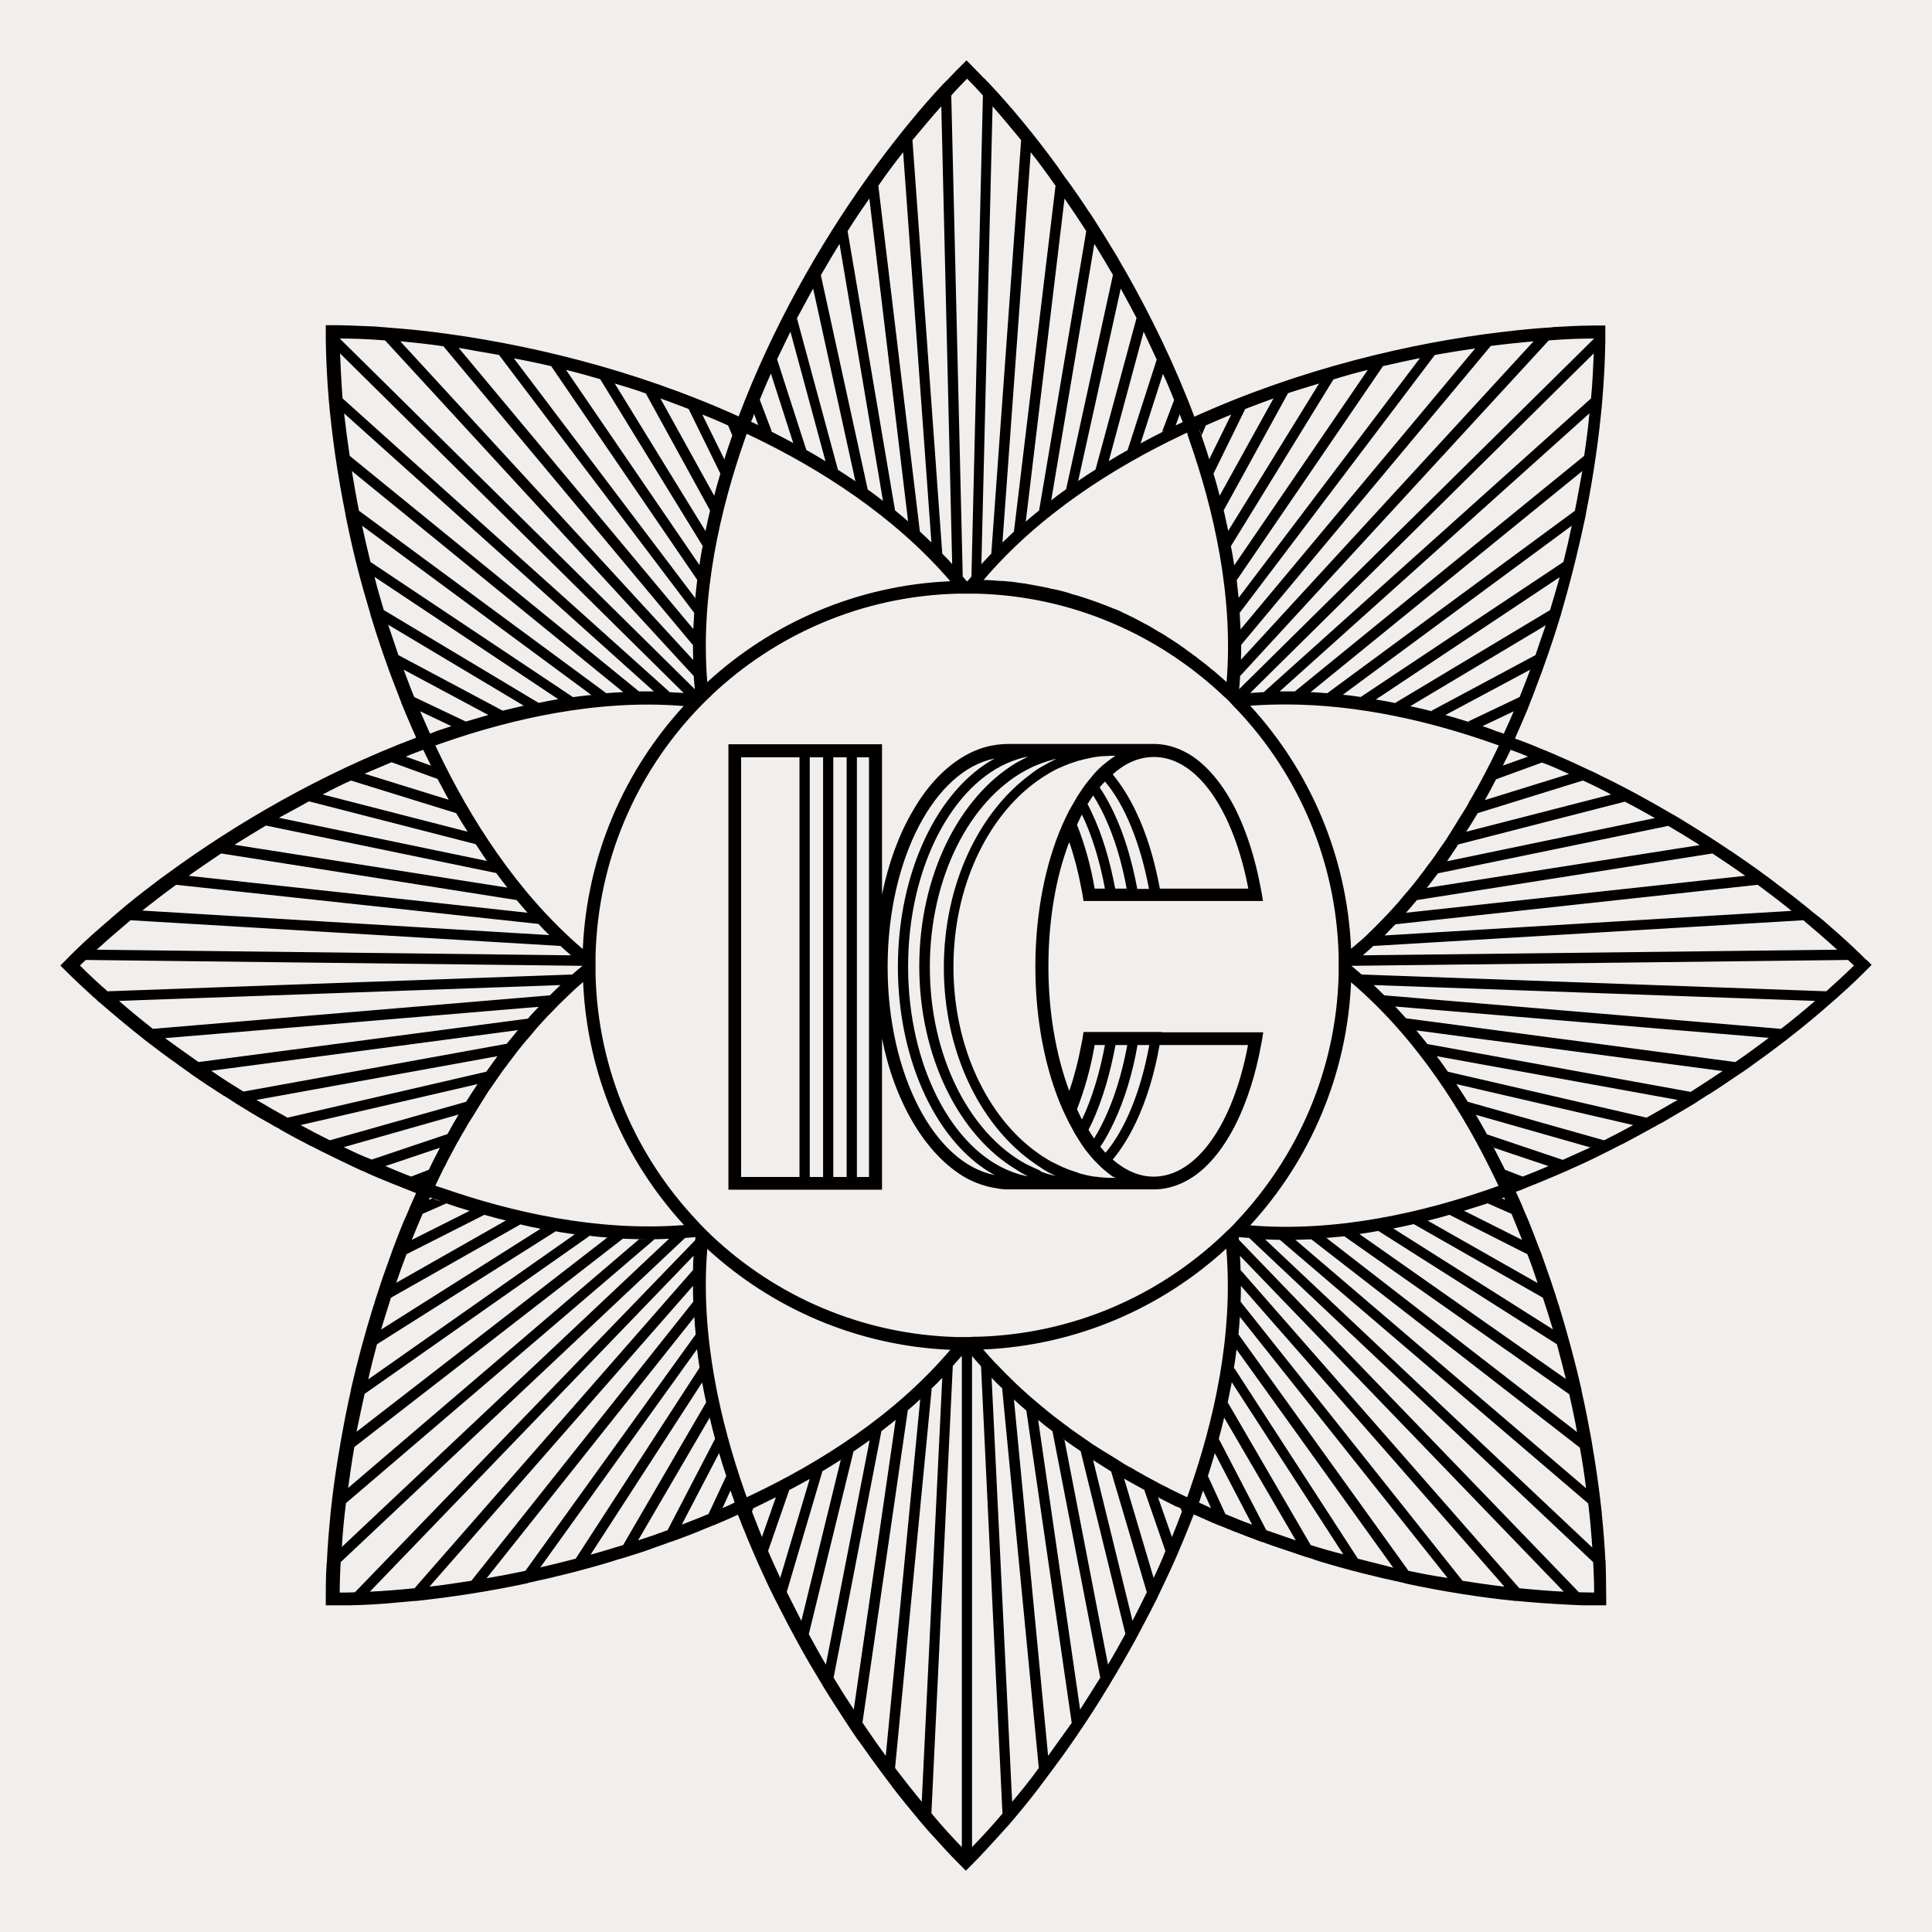
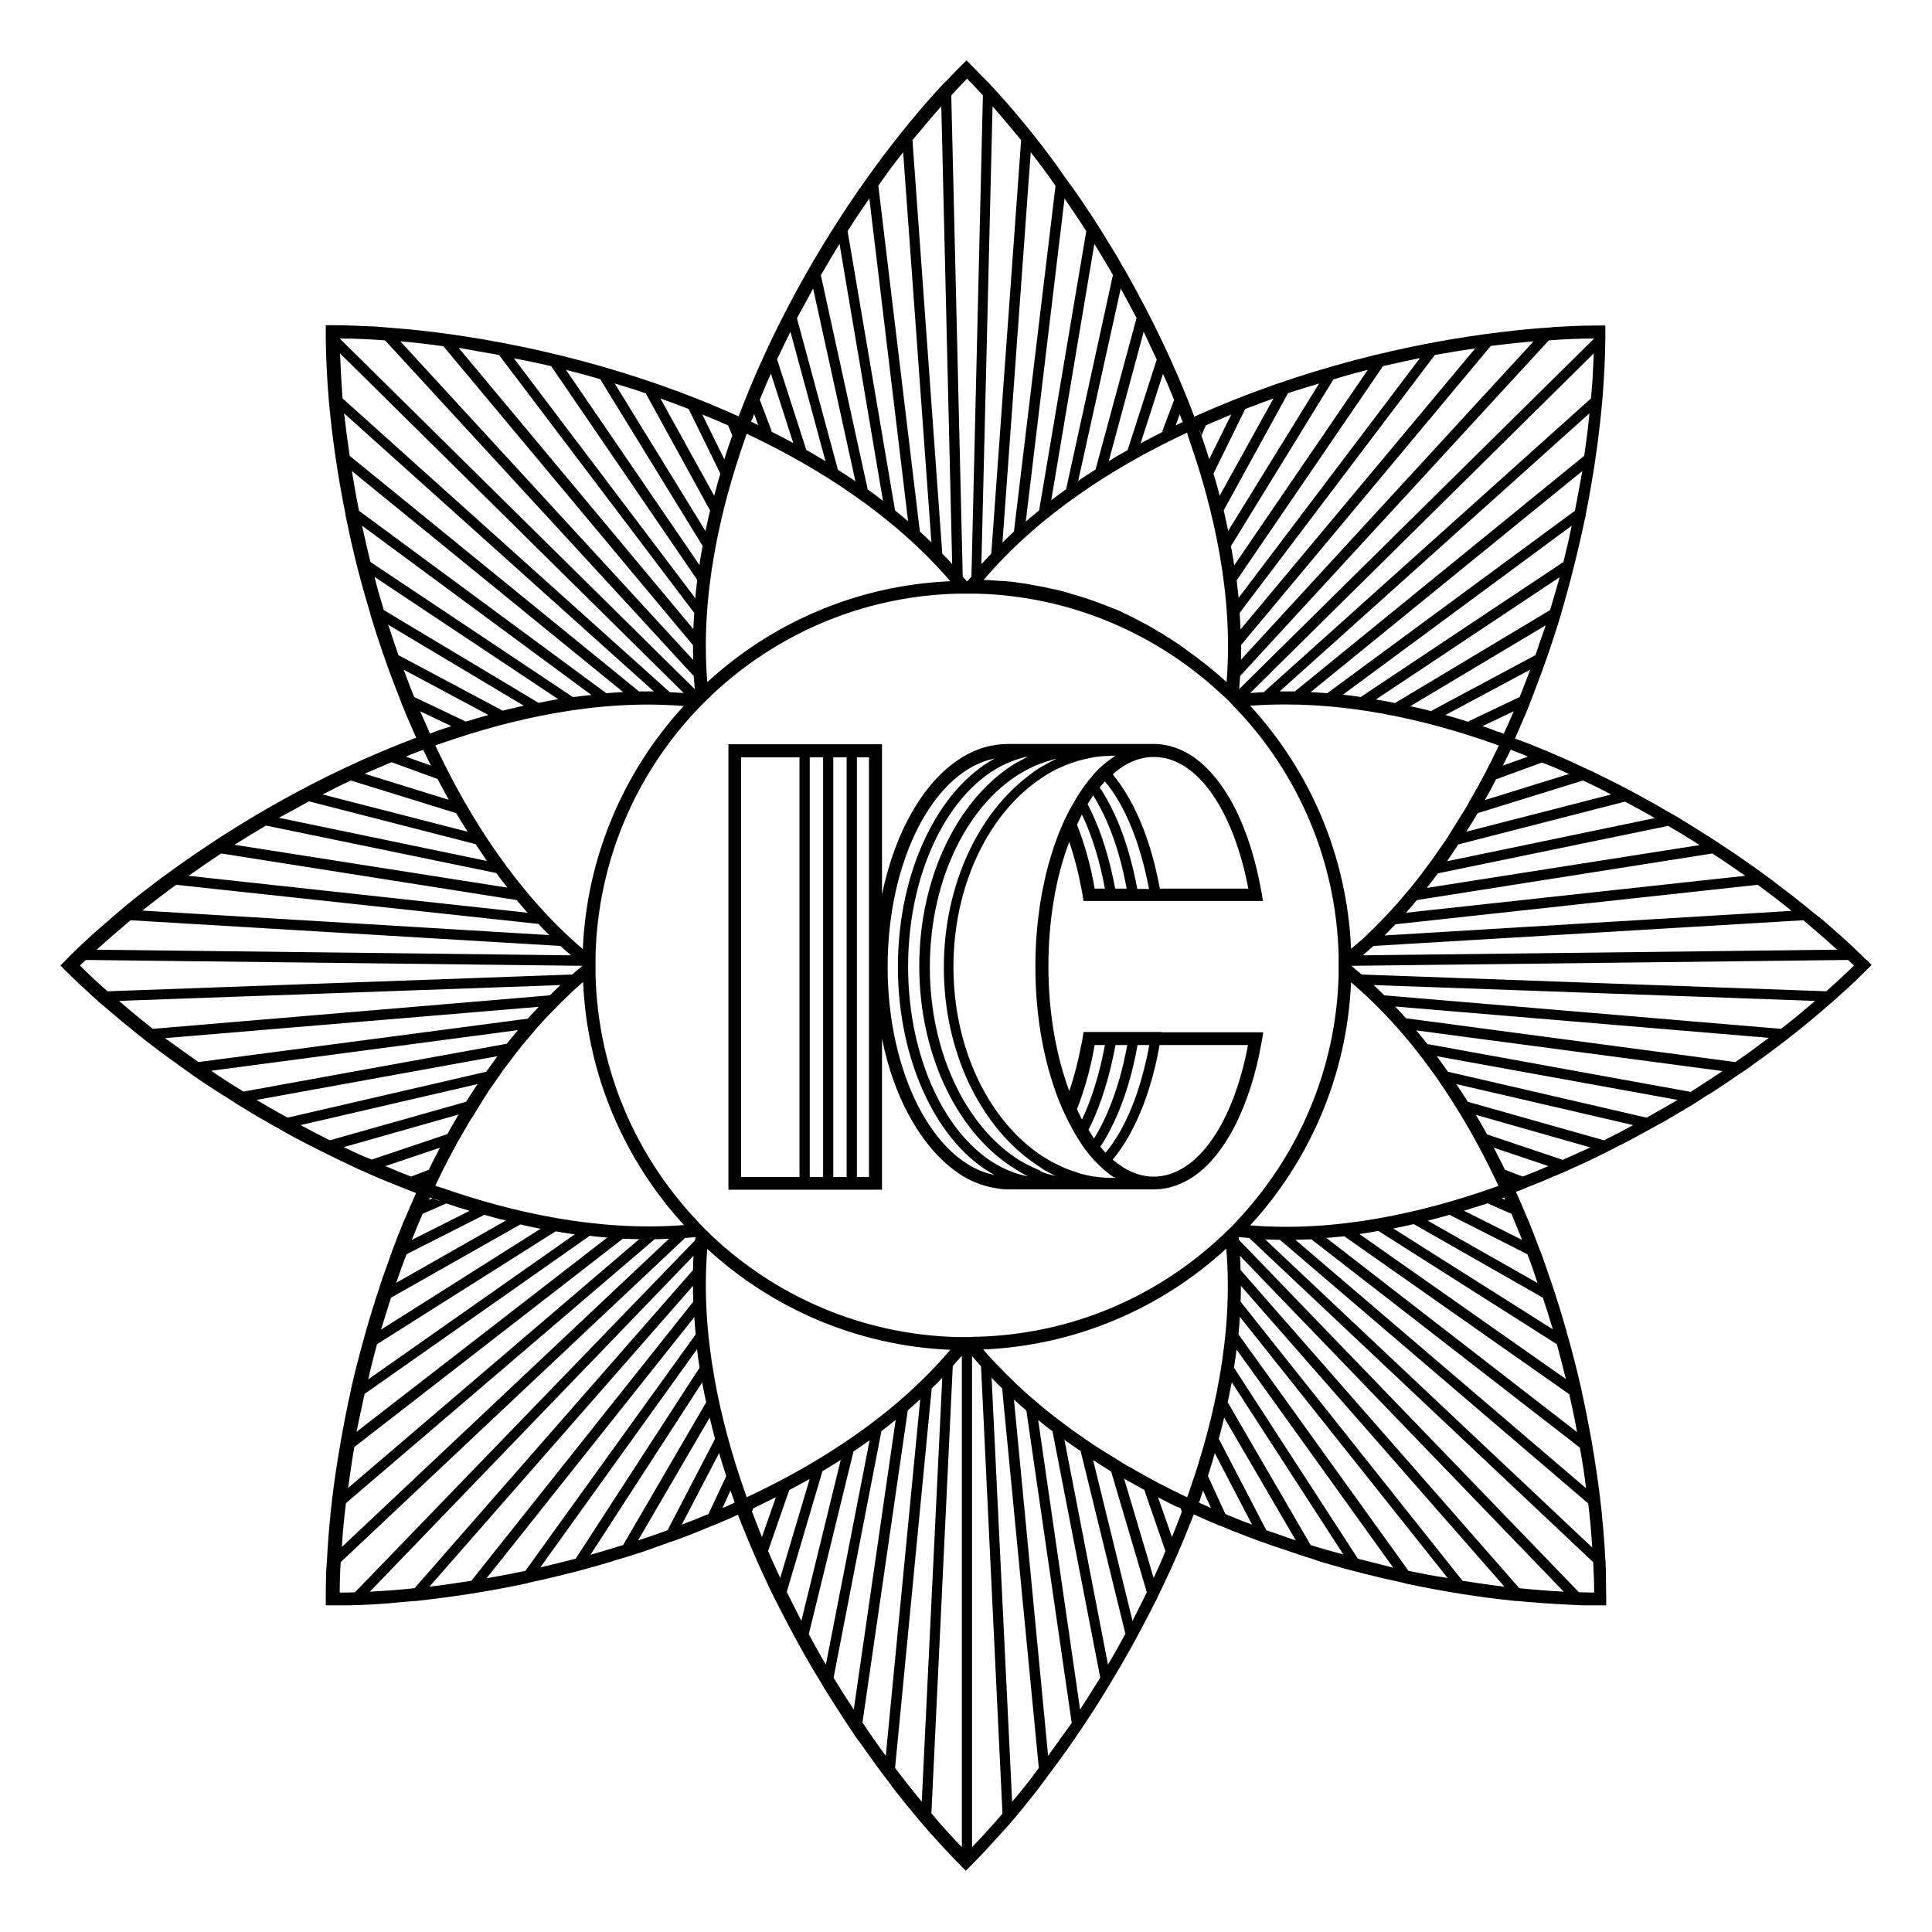
<svg xmlns="http://www.w3.org/2000/svg" width="32" height="32" viewBox="0 0 32 32" fill="none">
-   <rect width="32" height="32" fill="#F2EEEB" />
  <path d="M30.933 15.915C30.928 15.91 30.918 15.9 30.913 15.895C30.913 15.895 30.913 15.895 30.907 15.895C30.856 15.843 30.799 15.787 30.743 15.735L30.738 15.73C30.568 15.566 30.378 15.401 30.177 15.226C30.172 15.221 30.167 15.221 30.162 15.216C30.146 15.2 30.126 15.185 30.11 15.175C30.09 15.159 30.069 15.139 30.044 15.123C29.848 14.959 29.637 14.794 29.416 14.63C29.411 14.625 29.406 14.62 29.396 14.614C29.35 14.578 29.303 14.542 29.252 14.506C29.236 14.496 29.226 14.486 29.211 14.476C29.036 14.347 28.851 14.219 28.661 14.09C28.655 14.09 28.655 14.085 28.65 14.085C28.414 13.925 28.172 13.771 27.92 13.617C27.905 13.607 27.895 13.601 27.879 13.591C27.838 13.566 27.797 13.54 27.751 13.514C27.735 13.504 27.72 13.494 27.704 13.488C27.319 13.262 26.918 13.041 26.501 12.841C26.486 12.835 26.476 12.825 26.46 12.82C26.404 12.789 26.342 12.764 26.285 12.738C26.28 12.738 26.28 12.733 26.275 12.733C26.126 12.661 25.977 12.594 25.823 12.527C25.807 12.522 25.792 12.517 25.776 12.506C25.715 12.481 25.653 12.455 25.596 12.429C25.596 12.429 25.596 12.429 25.591 12.429C25.437 12.363 25.283 12.301 25.123 12.244C25.113 12.239 25.103 12.239 25.093 12.234C25.098 12.224 25.103 12.213 25.103 12.208C25.113 12.182 25.123 12.162 25.134 12.136C25.144 12.116 25.149 12.1 25.159 12.08C25.221 11.936 25.283 11.797 25.339 11.653V11.648C25.37 11.571 25.401 11.499 25.427 11.422C25.586 11.01 25.725 10.604 25.848 10.198C25.854 10.182 25.859 10.172 25.859 10.157C25.874 10.105 25.89 10.049 25.905 9.997C25.91 9.987 25.91 9.972 25.915 9.961C26.054 9.473 26.167 8.995 26.265 8.532C26.265 8.527 26.265 8.522 26.265 8.522C26.398 7.859 26.486 7.226 26.537 6.656C26.568 6.296 26.584 5.961 26.589 5.658C26.589 5.612 26.589 5.566 26.589 5.519V5.452V5.391H26.512C26.306 5.391 26.09 5.396 25.859 5.411C25.854 5.411 25.848 5.411 25.843 5.411C25.812 5.411 25.787 5.416 25.756 5.416C25.74 5.416 25.72 5.416 25.704 5.422C25.442 5.437 25.17 5.463 24.882 5.499H24.877C23.36 5.679 21.53 6.111 19.782 6.902C19.458 6.039 19.057 5.221 18.63 4.47C18.619 4.455 18.609 4.434 18.599 4.419C18.578 4.383 18.558 4.347 18.537 4.311C18.527 4.29 18.517 4.275 18.506 4.255C18.357 4.008 18.208 3.766 18.054 3.53C18.049 3.524 18.049 3.519 18.044 3.519C17.92 3.329 17.797 3.149 17.668 2.974C17.663 2.964 17.653 2.959 17.648 2.949C17.612 2.897 17.576 2.846 17.54 2.794C17.535 2.784 17.53 2.779 17.524 2.769C17.139 2.239 16.753 1.776 16.393 1.391C16.383 1.38 16.373 1.365 16.357 1.355C16.332 1.329 16.311 1.303 16.285 1.283C16.285 1.283 16.285 1.283 16.28 1.278C16.213 1.211 16.152 1.144 16.085 1.077L16.008 1L15.931 1.077C15.869 1.139 15.802 1.206 15.735 1.278L15.73 1.283C15.704 1.308 15.684 1.334 15.658 1.355C15.648 1.365 15.637 1.38 15.622 1.391C15.262 1.776 14.877 2.244 14.491 2.769C14.486 2.774 14.486 2.779 14.481 2.784C14.434 2.846 14.393 2.907 14.347 2.969C13.566 4.069 12.794 5.416 12.234 6.897C10.486 6.105 8.656 5.679 7.139 5.494H7.134C6.846 5.458 6.573 5.437 6.311 5.416C6.296 5.416 6.275 5.416 6.26 5.411C6.229 5.411 6.203 5.406 6.172 5.406C6.167 5.406 6.162 5.406 6.157 5.406C5.925 5.396 5.71 5.386 5.504 5.386H5.396V5.452V5.499C5.396 5.545 5.396 5.591 5.396 5.638C5.401 5.946 5.416 6.28 5.447 6.64C5.499 7.216 5.586 7.843 5.72 8.506C5.72 8.512 5.72 8.517 5.72 8.517C5.812 8.979 5.925 9.458 6.069 9.946C6.075 9.956 6.075 9.972 6.08 9.982C6.095 10.033 6.111 10.09 6.126 10.141C6.131 10.157 6.136 10.172 6.136 10.182C6.26 10.589 6.398 11 6.558 11.406C6.589 11.483 6.614 11.555 6.645 11.632V11.637C6.702 11.781 6.763 11.92 6.825 12.064C6.835 12.085 6.841 12.1 6.851 12.121C6.861 12.146 6.871 12.167 6.882 12.193C6.887 12.203 6.892 12.213 6.892 12.219C5.324 12.81 3.91 13.637 2.779 14.465C2.774 14.47 2.769 14.47 2.764 14.476C2.702 14.522 2.64 14.563 2.584 14.609C2.584 14.609 2.578 14.609 2.578 14.614C2.352 14.784 2.141 14.949 1.946 15.118C1.936 15.129 1.92 15.139 1.91 15.149C1.889 15.17 1.864 15.185 1.843 15.206C1.838 15.211 1.833 15.216 1.828 15.221C1.627 15.391 1.437 15.56 1.267 15.725C1.262 15.73 1.262 15.73 1.257 15.735C1.206 15.787 1.149 15.838 1.103 15.889L1.098 15.895C1.093 15.9 1.082 15.91 1.077 15.915L1 15.992L1.077 16.069C1.221 16.213 1.375 16.357 1.545 16.512C1.576 16.537 1.607 16.563 1.632 16.594C1.632 16.594 1.632 16.594 1.638 16.594C1.869 16.794 2.121 17.005 2.388 17.216L2.393 17.221C2.573 17.36 2.758 17.499 2.954 17.637C2.959 17.643 2.969 17.648 2.974 17.653C3.031 17.694 3.093 17.735 3.149 17.776L3.154 17.782C3.329 17.905 3.509 18.023 3.694 18.141C3.699 18.146 3.71 18.152 3.715 18.152C3.771 18.188 3.828 18.224 3.884 18.26C3.889 18.265 3.9 18.27 3.905 18.275C4.075 18.378 4.244 18.486 4.424 18.584C4.434 18.589 4.45 18.599 4.46 18.604C4.512 18.635 4.563 18.666 4.62 18.692C4.625 18.697 4.635 18.702 4.64 18.707C4.799 18.799 4.964 18.887 5.134 18.974C5.144 18.979 5.149 18.985 5.159 18.985C5.216 19.015 5.272 19.041 5.329 19.072C5.339 19.077 5.35 19.082 5.36 19.087C5.514 19.165 5.668 19.236 5.828 19.314C5.833 19.314 5.833 19.319 5.838 19.319C5.905 19.35 5.967 19.381 6.033 19.406C6.039 19.411 6.049 19.411 6.054 19.416C6.198 19.483 6.347 19.545 6.491 19.602C6.501 19.607 6.506 19.607 6.517 19.612C6.578 19.637 6.635 19.658 6.697 19.684C6.707 19.689 6.712 19.689 6.722 19.694C6.779 19.715 6.835 19.74 6.892 19.761C6.856 19.843 6.82 19.925 6.784 20.003C6.784 20.008 6.779 20.013 6.779 20.018C6.763 20.054 6.748 20.09 6.733 20.126C6.717 20.162 6.702 20.198 6.686 20.229C6.625 20.378 6.568 20.527 6.512 20.676C6.506 20.692 6.501 20.702 6.496 20.717C6.486 20.748 6.476 20.779 6.465 20.805C6.455 20.841 6.44 20.872 6.429 20.907C6.368 21.072 6.311 21.236 6.26 21.401C6.26 21.406 6.255 21.411 6.255 21.416C6.234 21.478 6.213 21.535 6.198 21.596C6.193 21.612 6.188 21.627 6.183 21.637C6.039 22.105 5.915 22.563 5.812 23.015C5.812 23.021 5.812 23.021 5.812 23.026C5.745 23.324 5.689 23.617 5.638 23.905V23.91C5.581 24.234 5.535 24.542 5.499 24.846V24.851C5.488 24.928 5.483 25.005 5.473 25.077C5.473 25.082 5.473 25.087 5.473 25.093C5.447 25.35 5.427 25.596 5.416 25.833C5.416 25.854 5.416 25.874 5.411 25.89C5.406 25.951 5.406 26.013 5.401 26.069C5.401 26.069 5.401 26.069 5.401 26.075C5.396 26.213 5.396 26.347 5.396 26.481V26.589H5.504C5.555 26.589 5.602 26.589 5.653 26.589C5.679 26.589 5.699 26.589 5.725 26.589C5.745 26.589 5.766 26.589 5.787 26.589C6.054 26.584 6.342 26.568 6.64 26.537C6.64 26.537 6.64 26.537 6.645 26.537C6.717 26.532 6.789 26.522 6.866 26.517C6.877 26.517 6.882 26.517 6.892 26.517C7.463 26.455 8.085 26.363 8.733 26.224C8.738 26.224 8.743 26.224 8.743 26.218C9.201 26.121 9.668 26.003 10.146 25.859C10.172 25.848 10.198 25.843 10.224 25.833C10.26 25.823 10.296 25.812 10.332 25.802C10.347 25.797 10.368 25.792 10.383 25.787C10.553 25.735 10.722 25.679 10.887 25.617C10.897 25.612 10.908 25.612 10.918 25.607C10.974 25.586 11.031 25.566 11.087 25.545C11.098 25.54 11.108 25.535 11.123 25.535C11.278 25.478 11.432 25.422 11.581 25.36C11.591 25.355 11.607 25.35 11.617 25.345C11.674 25.324 11.725 25.298 11.781 25.278C11.792 25.273 11.802 25.267 11.812 25.267C11.951 25.211 12.09 25.149 12.224 25.087V25.093C12.229 25.103 12.229 25.108 12.234 25.118C12.244 25.144 12.255 25.17 12.265 25.195C12.28 25.236 12.296 25.283 12.316 25.324C12.373 25.468 12.434 25.612 12.496 25.756C12.501 25.766 12.506 25.776 12.512 25.792C12.532 25.838 12.553 25.884 12.573 25.931C12.584 25.951 12.589 25.967 12.599 25.987C12.671 26.141 12.738 26.296 12.815 26.445C12.82 26.46 12.83 26.476 12.835 26.486C12.856 26.522 12.871 26.558 12.892 26.594C12.902 26.619 12.913 26.64 12.928 26.666C13.01 26.83 13.098 26.995 13.185 27.154C13.319 27.406 13.463 27.648 13.607 27.884C13.612 27.895 13.622 27.91 13.627 27.92C13.658 27.972 13.689 28.023 13.72 28.069C13.725 28.08 13.73 28.09 13.735 28.095C13.895 28.347 14.054 28.594 14.213 28.825C14.219 28.83 14.219 28.835 14.224 28.835C14.357 29.026 14.491 29.211 14.625 29.391C14.63 29.401 14.64 29.406 14.645 29.416C14.686 29.473 14.727 29.524 14.769 29.581C14.769 29.586 14.774 29.586 14.774 29.591C14.928 29.792 15.082 29.977 15.231 30.157C15.252 30.183 15.273 30.203 15.293 30.229C15.324 30.265 15.355 30.301 15.386 30.337L15.391 30.342C15.571 30.542 15.745 30.733 15.91 30.897C15.915 30.902 15.915 30.902 15.92 30.907L15.997 30.985L16.075 30.907C16.08 30.902 16.08 30.902 16.085 30.897C16.249 30.733 16.424 30.542 16.604 30.342L16.609 30.337C16.64 30.301 16.671 30.265 16.702 30.234C16.722 30.208 16.743 30.188 16.764 30.162C16.913 29.987 17.067 29.797 17.221 29.596C17.221 29.591 17.226 29.591 17.226 29.586C17.267 29.535 17.308 29.478 17.35 29.422C17.355 29.411 17.365 29.406 17.37 29.396C17.504 29.216 17.637 29.036 17.771 28.841C17.776 28.835 17.776 28.83 17.782 28.825C17.941 28.594 18.105 28.347 18.26 28.095C18.265 28.085 18.27 28.075 18.275 28.069C18.306 28.018 18.337 27.972 18.368 27.92C18.373 27.91 18.383 27.895 18.388 27.884C18.532 27.648 18.671 27.406 18.81 27.154C18.897 26.995 18.979 26.83 19.067 26.666C19.077 26.64 19.093 26.619 19.103 26.594C19.123 26.558 19.139 26.522 19.159 26.486C19.165 26.47 19.175 26.455 19.18 26.44C19.252 26.291 19.324 26.136 19.396 25.982C19.406 25.961 19.411 25.946 19.422 25.925C19.442 25.879 19.463 25.833 19.483 25.787C19.488 25.776 19.494 25.761 19.499 25.751C19.56 25.607 19.622 25.463 19.679 25.319C19.694 25.278 19.715 25.231 19.73 25.19C19.74 25.165 19.751 25.139 19.761 25.113C19.766 25.103 19.766 25.098 19.771 25.087V25.082C19.91 25.144 20.044 25.206 20.183 25.262C20.193 25.267 20.203 25.273 20.213 25.273C20.27 25.293 20.321 25.319 20.378 25.339C20.388 25.345 20.404 25.35 20.414 25.355C20.568 25.416 20.722 25.473 20.872 25.53C20.882 25.535 20.892 25.54 20.907 25.54C20.964 25.56 21.021 25.581 21.077 25.602C21.087 25.607 21.098 25.607 21.108 25.612C21.278 25.668 21.447 25.725 21.612 25.782C21.627 25.787 21.648 25.792 21.663 25.797C21.699 25.807 21.735 25.817 21.771 25.833C21.797 25.843 21.823 25.848 21.848 25.859C22.326 26.003 22.794 26.121 23.252 26.218C23.257 26.218 23.262 26.218 23.262 26.224C23.91 26.363 24.532 26.46 25.103 26.517C25.113 26.517 25.118 26.517 25.128 26.517C25.201 26.522 25.278 26.532 25.35 26.537C25.35 26.537 25.35 26.537 25.355 26.537C25.658 26.563 25.946 26.578 26.213 26.589C26.234 26.589 26.255 26.589 26.275 26.589C26.301 26.589 26.321 26.589 26.347 26.589C26.398 26.589 26.45 26.589 26.496 26.589H26.604V26.481C26.604 26.352 26.599 26.218 26.599 26.075C26.599 26.075 26.599 26.075 26.599 26.069C26.599 26.008 26.594 25.951 26.594 25.89C26.594 25.869 26.594 25.848 26.589 25.828C26.578 25.591 26.558 25.345 26.532 25.087C26.532 25.082 26.532 25.077 26.532 25.072C26.522 25 26.517 24.923 26.506 24.846V24.841C26.47 24.542 26.424 24.229 26.368 23.905V23.9C26.316 23.612 26.26 23.319 26.193 23.021C26.193 23.015 26.193 23.015 26.193 23.01C26.09 22.563 25.967 22.1 25.823 21.632C25.817 21.617 25.812 21.602 25.807 21.586C25.787 21.524 25.771 21.468 25.751 21.406C25.751 21.401 25.745 21.396 25.745 21.391C25.694 21.226 25.632 21.062 25.576 20.897C25.566 20.861 25.55 20.83 25.54 20.794C25.53 20.764 25.519 20.733 25.504 20.702C25.499 20.686 25.494 20.676 25.488 20.661C25.432 20.512 25.375 20.363 25.314 20.213C25.298 20.177 25.283 20.141 25.267 20.105C25.252 20.069 25.236 20.033 25.221 19.997C25.221 19.992 25.216 19.987 25.216 19.982C25.18 19.9 25.144 19.817 25.108 19.74C25.165 19.72 25.221 19.699 25.278 19.674C25.288 19.668 25.293 19.668 25.303 19.663C25.365 19.637 25.422 19.617 25.483 19.591C25.494 19.586 25.499 19.586 25.509 19.581C25.658 19.519 25.802 19.458 25.946 19.396C25.951 19.391 25.961 19.391 25.967 19.386C26.033 19.355 26.1 19.324 26.162 19.298C26.167 19.298 26.167 19.293 26.172 19.293C26.332 19.221 26.486 19.144 26.64 19.067C26.65 19.062 26.661 19.057 26.671 19.051C26.727 19.021 26.784 18.995 26.841 18.964C26.851 18.959 26.856 18.954 26.866 18.954C27.031 18.866 27.195 18.779 27.36 18.686C27.365 18.681 27.375 18.676 27.381 18.676C27.432 18.645 27.488 18.614 27.54 18.589C27.55 18.584 27.566 18.573 27.576 18.568C27.751 18.465 27.925 18.363 28.095 18.26C28.1 18.255 28.11 18.249 28.116 18.244C28.172 18.208 28.229 18.172 28.285 18.136C28.291 18.131 28.301 18.126 28.306 18.126C28.491 18.008 28.671 17.884 28.846 17.766C28.851 17.766 28.851 17.761 28.856 17.761C28.918 17.72 28.974 17.679 29.031 17.637C29.036 17.632 29.046 17.627 29.051 17.622C29.247 17.483 29.432 17.345 29.612 17.206L29.617 17.201C29.89 16.99 30.141 16.779 30.368 16.578C30.398 16.553 30.429 16.527 30.455 16.501L30.46 16.496C30.63 16.347 30.784 16.198 30.923 16.059L31 15.982L30.933 15.915ZM30.429 15.73L22.573 15.823C22.63 15.771 22.692 15.72 22.748 15.668L29.869 15.242C30.069 15.411 30.26 15.576 30.429 15.73ZM24.717 19.679C23.571 20.08 22.136 20.414 20.707 20.296C21.689 19.226 22.311 17.817 22.378 16.27C23.473 17.201 24.249 18.445 24.774 19.545C24.789 19.576 24.805 19.612 24.82 19.643C24.789 19.653 24.753 19.663 24.717 19.679ZM24.913 19.833C24.918 19.848 24.923 19.859 24.933 19.874L24.877 19.848C24.851 19.859 24.825 19.869 24.794 19.879C24.774 19.884 24.753 19.895 24.738 19.9C24.758 19.895 24.779 19.884 24.794 19.879C24.83 19.864 24.872 19.848 24.913 19.833ZM22.378 15.715C22.311 14.167 21.689 12.758 20.707 11.689C20.902 11.674 21.098 11.668 21.293 11.668C22.527 11.668 23.73 11.961 24.722 12.311C24.758 12.321 24.789 12.337 24.825 12.347C24.81 12.378 24.794 12.414 24.779 12.445C24.748 12.512 24.712 12.578 24.681 12.645C24.676 12.65 24.676 12.655 24.671 12.661C24.64 12.722 24.609 12.789 24.573 12.851C24.568 12.856 24.568 12.861 24.563 12.871C24.527 12.938 24.491 13.005 24.455 13.072C24.455 13.072 24.455 13.077 24.45 13.077C24.414 13.144 24.373 13.216 24.332 13.283C24.332 13.288 24.326 13.293 24.326 13.298C24.291 13.365 24.249 13.432 24.208 13.494C24.203 13.499 24.203 13.504 24.198 13.509C24.157 13.576 24.116 13.643 24.075 13.71C24.075 13.715 24.069 13.715 24.069 13.72C24.023 13.792 23.982 13.859 23.936 13.931L23.931 13.936C23.884 14.003 23.838 14.069 23.792 14.136C23.787 14.141 23.787 14.146 23.782 14.152C23.735 14.219 23.689 14.285 23.637 14.347C23.637 14.352 23.632 14.352 23.632 14.357C23.53 14.496 23.427 14.63 23.314 14.764C23.308 14.769 23.308 14.774 23.303 14.774C23.252 14.835 23.195 14.902 23.144 14.964C23.139 14.969 23.139 14.969 23.134 14.974C23.021 15.103 22.897 15.231 22.774 15.355C22.769 15.36 22.769 15.36 22.764 15.365C22.702 15.422 22.645 15.483 22.584 15.54C22.578 15.545 22.573 15.545 22.573 15.55C22.512 15.601 22.445 15.658 22.378 15.715ZM24.47 12.003C24.496 12.013 24.527 12.018 24.553 12.028L25.072 11.781C25.021 11.905 24.964 12.028 24.907 12.152C24.866 12.136 24.825 12.121 24.784 12.111C24.686 12.069 24.578 12.033 24.47 12.003ZM29.674 15.087L22.933 15.494C22.995 15.432 23.051 15.37 23.113 15.309L29.113 14.655C29.308 14.8 29.499 14.943 29.674 15.087ZM28.907 14.506L23.288 15.118C23.35 15.046 23.411 14.979 23.468 14.908L28.363 14.136C28.553 14.26 28.733 14.383 28.907 14.506ZM28.152 13.997L23.632 14.707C23.694 14.625 23.756 14.548 23.817 14.465L27.632 13.679C27.807 13.781 27.982 13.889 28.152 13.997ZM27.411 13.55L23.967 14.265C24.028 14.172 24.095 14.08 24.152 13.987L26.913 13.278C27.082 13.365 27.247 13.458 27.411 13.55ZM26.686 13.159L24.285 13.776C24.352 13.674 24.414 13.571 24.476 13.468L26.218 12.928C26.378 13 26.532 13.077 26.686 13.159ZM25.987 12.82L24.594 13.252C24.661 13.134 24.722 13.021 24.779 12.908L25.54 12.63C25.694 12.686 25.843 12.753 25.987 12.82ZM25.308 12.532L24.892 12.681C24.918 12.63 24.938 12.584 24.964 12.537C24.985 12.496 25 12.46 25.021 12.419C25.118 12.455 25.216 12.491 25.308 12.532ZM25.17 11.545L24.316 11.951C24.332 11.956 24.347 11.961 24.357 11.967C24.193 11.915 24.023 11.864 23.854 11.818C23.884 11.828 23.915 11.833 23.941 11.843L25.345 11.092C25.288 11.242 25.231 11.396 25.17 11.545ZM25.432 10.851L23.704 11.776C23.715 11.781 23.725 11.781 23.735 11.787C23.607 11.751 23.473 11.72 23.339 11.694C23.345 11.694 23.35 11.694 23.355 11.699L25.602 10.357C25.545 10.517 25.488 10.686 25.432 10.851ZM25.674 10.105L23.108 11.643C23.123 11.648 23.134 11.648 23.149 11.653C23.005 11.622 22.861 11.596 22.717 11.576C22.743 11.581 22.764 11.581 22.789 11.586L25.833 9.56C25.782 9.74 25.73 9.92 25.674 10.105ZM25.895 9.308L22.537 11.545C22.553 11.545 22.563 11.55 22.578 11.55C22.455 11.53 22.326 11.514 22.203 11.504C22.213 11.504 22.229 11.504 22.239 11.509L26.033 8.707C25.992 8.907 25.946 9.108 25.895 9.308ZM26.085 8.46L21.982 11.483C22.008 11.483 22.028 11.488 22.054 11.488C21.936 11.478 21.817 11.468 21.699 11.463C21.704 11.463 21.704 11.463 21.709 11.463L26.208 7.802C26.167 8.018 26.131 8.234 26.085 8.46ZM26.239 7.55L21.447 11.452C21.452 11.452 21.452 11.452 21.458 11.452C21.37 11.452 21.283 11.452 21.195 11.452L26.326 6.846C26.306 7.072 26.275 7.308 26.239 7.55ZM26.352 6.599L20.933 11.463C20.938 11.463 20.943 11.463 20.949 11.463C20.866 11.468 20.789 11.473 20.707 11.478L26.398 5.853C26.388 6.085 26.378 6.337 26.352 6.599ZM26.404 5.607L20.522 11.416C20.522 11.442 20.517 11.488 20.517 11.488C20.527 11.386 20.537 11.278 20.542 11.175C20.542 11.18 20.542 11.19 20.542 11.195L25.653 5.638C25.915 5.617 26.167 5.607 26.404 5.607ZM25.401 5.653L20.553 10.928C20.553 10.938 20.553 10.943 20.553 10.954C20.558 10.856 20.558 10.764 20.558 10.666C20.558 10.671 20.558 10.676 20.558 10.681L24.692 5.73C24.933 5.699 25.17 5.674 25.401 5.653ZM24.434 5.771L20.548 10.424C20.548 10.429 20.548 10.434 20.548 10.44C20.542 10.337 20.537 10.234 20.532 10.131C20.532 10.136 20.532 10.146 20.532 10.152L23.766 5.879C23.992 5.838 24.218 5.802 24.434 5.771ZM23.519 5.931L20.517 9.9C20.517 9.905 20.517 9.91 20.517 9.915C20.506 9.802 20.491 9.694 20.481 9.581C20.481 9.591 20.481 9.596 20.486 9.607L22.907 6.064C23.108 6.018 23.314 5.972 23.519 5.931ZM22.655 6.126L20.445 9.36C20.445 9.365 20.445 9.37 20.445 9.375C20.424 9.257 20.409 9.139 20.383 9.026C20.383 9.031 20.388 9.041 20.388 9.046L22.085 6.285C22.28 6.224 22.47 6.172 22.655 6.126ZM21.848 6.352L20.342 8.794C20.342 8.799 20.342 8.805 20.347 8.81C20.321 8.681 20.291 8.558 20.265 8.434C20.265 8.44 20.27 8.445 20.27 8.45L21.334 6.512C21.504 6.455 21.679 6.404 21.848 6.352ZM21.093 6.599L20.203 8.208C20.203 8.219 20.208 8.224 20.208 8.234C20.172 8.095 20.136 7.961 20.095 7.833C20.095 7.838 20.095 7.843 20.1 7.843L20.625 6.774C20.784 6.712 20.938 6.656 21.093 6.599ZM19.859 7.098C19.874 7.139 19.89 7.175 19.9 7.216L19.972 7.046C20.11 6.985 20.255 6.923 20.393 6.866L20.028 7.607C20.028 7.612 20.033 7.617 20.033 7.622C19.992 7.483 19.946 7.35 19.9 7.216C19.884 7.18 19.869 7.139 19.859 7.098ZM19.699 7.288C20.1 8.434 20.434 9.869 20.316 11.298C20.28 11.267 20.249 11.236 20.213 11.206C20.203 11.195 20.188 11.185 20.177 11.175C20.152 11.154 20.131 11.134 20.105 11.113C20.09 11.103 20.075 11.087 20.059 11.077C20.039 11.062 20.018 11.041 19.997 11.026C19.982 11.01 19.967 11 19.946 10.985C19.925 10.969 19.905 10.954 19.884 10.938C19.869 10.923 19.848 10.913 19.833 10.897C19.812 10.882 19.792 10.866 19.771 10.851C19.751 10.835 19.735 10.825 19.715 10.81C19.694 10.794 19.674 10.784 19.658 10.769C19.637 10.753 19.622 10.743 19.602 10.727C19.581 10.712 19.56 10.702 19.545 10.686C19.524 10.671 19.504 10.661 19.483 10.645C19.463 10.635 19.447 10.62 19.427 10.609C19.406 10.594 19.386 10.584 19.365 10.568C19.345 10.558 19.329 10.548 19.308 10.532C19.288 10.517 19.267 10.506 19.242 10.491C19.221 10.481 19.206 10.47 19.185 10.46C19.165 10.445 19.139 10.434 19.118 10.419C19.103 10.409 19.082 10.399 19.067 10.388C19.041 10.373 19.021 10.363 18.995 10.347C18.979 10.337 18.959 10.332 18.943 10.321C18.918 10.306 18.892 10.296 18.866 10.28C18.851 10.27 18.835 10.265 18.82 10.255C18.794 10.239 18.769 10.229 18.738 10.213C18.722 10.208 18.712 10.203 18.697 10.193C18.666 10.177 18.64 10.167 18.609 10.152C18.599 10.146 18.589 10.141 18.578 10.136C18.548 10.121 18.512 10.105 18.476 10.09C18.476 10.09 18.476 10.09 18.47 10.09C18.26 10.003 18.044 9.925 17.828 9.859H17.823C17.782 9.848 17.745 9.838 17.704 9.823C17.699 9.823 17.694 9.817 17.689 9.817C17.653 9.807 17.612 9.797 17.576 9.787C17.566 9.787 17.56 9.781 17.55 9.781C17.514 9.771 17.473 9.761 17.437 9.756C17.427 9.756 17.422 9.751 17.411 9.751C17.375 9.74 17.334 9.735 17.298 9.725C17.288 9.725 17.278 9.72 17.273 9.72C17.236 9.715 17.195 9.704 17.159 9.699C17.149 9.699 17.139 9.694 17.134 9.694C17.098 9.689 17.057 9.679 17.021 9.674C17.01 9.674 17 9.668 16.995 9.668C16.959 9.663 16.918 9.658 16.877 9.653C16.866 9.653 16.861 9.653 16.851 9.648C16.81 9.643 16.774 9.638 16.733 9.632C16.722 9.632 16.717 9.632 16.707 9.632C16.666 9.627 16.625 9.622 16.584 9.622C16.578 9.622 16.573 9.622 16.563 9.622C16.522 9.617 16.476 9.617 16.434 9.612C16.429 9.612 16.424 9.612 16.424 9.612C16.378 9.607 16.332 9.607 16.291 9.607C17.221 8.512 18.465 7.735 19.566 7.211C19.596 7.195 19.632 7.18 19.663 7.165C19.674 7.221 19.689 7.257 19.699 7.288ZM19.54 6.861C19.555 6.902 19.571 6.949 19.591 6.99C19.55 7.01 19.514 7.026 19.473 7.046L19.54 6.861ZM19.447 6.625L19.247 7.154C19.267 7.144 19.283 7.134 19.303 7.129C19.165 7.201 19.021 7.272 18.882 7.35C18.887 7.35 18.887 7.344 18.892 7.344L19.262 6.193C19.329 6.332 19.386 6.476 19.447 6.625ZM19.159 5.956L18.676 7.458C18.681 7.452 18.686 7.452 18.692 7.447C18.578 7.509 18.465 7.576 18.357 7.643C18.357 7.643 18.357 7.643 18.363 7.643L18.943 5.494C19.015 5.648 19.087 5.802 19.159 5.956ZM18.563 4.779C18.65 4.938 18.738 5.103 18.825 5.267L18.146 7.776C18.188 7.751 18.234 7.72 18.275 7.694C18.121 7.792 17.967 7.889 17.812 7.997C17.828 7.987 17.843 7.977 17.859 7.961L18.563 4.779ZM18.126 4.039C18.229 4.208 18.332 4.378 18.434 4.553L17.658 8.105C17.658 8.105 17.663 8.105 17.663 8.1C17.566 8.167 17.473 8.239 17.381 8.311C17.391 8.306 17.401 8.296 17.411 8.29L18.126 4.039ZM17.632 3.288C17.751 3.463 17.874 3.643 17.992 3.828L17.211 8.455C17.211 8.455 17.216 8.455 17.216 8.45C17.113 8.532 17.01 8.62 16.907 8.712C16.933 8.686 16.964 8.661 16.99 8.64L17.632 3.288ZM17.483 3.077L16.794 8.805C16.794 8.805 16.799 8.805 16.799 8.799C16.733 8.861 16.671 8.923 16.604 8.985L17.072 2.522C17.211 2.697 17.35 2.887 17.483 3.077ZM16.44 1.761C16.594 1.936 16.753 2.126 16.913 2.321L16.419 9.17C16.363 9.226 16.311 9.288 16.255 9.344L16.44 1.761ZM16.018 1.303C16.105 1.391 16.193 1.483 16.28 1.581L16.09 9.55C16.069 9.576 16.044 9.602 16.023 9.627H16.018H16.013C15.992 9.602 15.972 9.576 15.946 9.55L15.756 1.581C15.843 1.483 15.931 1.391 16.018 1.303ZM15.591 1.761L15.771 9.344C15.72 9.283 15.663 9.226 15.607 9.17L15.113 2.321C15.278 2.126 15.432 1.936 15.591 1.761ZM14.959 2.522L15.427 8.985C15.365 8.923 15.298 8.861 15.231 8.799C15.231 8.799 15.236 8.799 15.236 8.805L14.548 3.077C14.681 2.882 14.82 2.697 14.959 2.522ZM14.399 3.288L15.041 8.635C15.067 8.656 15.092 8.681 15.118 8.702C15.021 8.614 14.918 8.532 14.82 8.45C14.82 8.45 14.825 8.45 14.825 8.455L14.039 3.828C14.157 3.638 14.28 3.458 14.399 3.288ZM13.905 4.039L14.625 8.296C14.635 8.301 14.64 8.311 14.65 8.316C14.558 8.244 14.465 8.172 14.368 8.105C14.368 8.105 14.373 8.105 14.373 8.111L13.596 4.558C13.699 4.378 13.802 4.208 13.905 4.039ZM13.468 4.779L14.167 7.967C14.182 7.977 14.193 7.987 14.208 7.997C14.064 7.9 13.92 7.807 13.776 7.715C13.812 7.735 13.843 7.756 13.879 7.781L13.2 5.272C13.293 5.103 13.38 4.938 13.468 4.779ZM13.092 5.494L13.674 7.643C13.674 7.643 13.674 7.643 13.679 7.643C13.566 7.576 13.458 7.509 13.345 7.447C13.35 7.447 13.355 7.452 13.355 7.452L12.871 5.951C12.943 5.802 13.015 5.648 13.092 5.494ZM12.769 6.188L13.139 7.339C13.144 7.339 13.144 7.344 13.149 7.344C13.01 7.267 12.866 7.195 12.727 7.123C12.748 7.134 12.764 7.139 12.784 7.149L12.584 6.62C12.645 6.476 12.702 6.332 12.769 6.188ZM12.491 6.856L12.558 7.041C12.517 7.021 12.481 7.005 12.44 6.985C12.46 6.943 12.476 6.902 12.491 6.856ZM12.332 7.288C12.342 7.252 12.357 7.221 12.368 7.185C12.399 7.201 12.434 7.216 12.465 7.231C13.56 7.756 14.805 8.537 15.74 9.627C14.193 9.694 12.784 10.316 11.715 11.298C11.596 9.869 11.931 8.434 12.332 7.288ZM12.059 7.046L12.131 7.216C12.146 7.175 12.157 7.139 12.172 7.098C12.157 7.139 12.141 7.18 12.126 7.221C12.08 7.355 12.033 7.488 11.992 7.627C11.992 7.622 11.997 7.617 11.997 7.607L11.632 6.866C11.781 6.923 11.92 6.985 12.059 7.046ZM11.406 6.774L11.931 7.843C11.931 7.838 11.936 7.833 11.936 7.828C11.895 7.961 11.859 8.1 11.823 8.234C11.823 8.224 11.828 8.219 11.828 8.208L10.938 6.599C11.092 6.656 11.247 6.712 11.406 6.774ZM10.697 6.517L11.761 8.455C11.761 8.45 11.766 8.44 11.766 8.434C11.735 8.558 11.71 8.681 11.684 8.805C11.684 8.799 11.684 8.799 11.684 8.794L10.182 6.352C10.357 6.404 10.527 6.455 10.697 6.517ZM9.941 6.28L11.637 9.041C11.637 9.036 11.643 9.026 11.643 9.021C11.617 9.144 11.596 9.267 11.581 9.396C11.581 9.386 11.586 9.375 11.586 9.36L9.375 6.126C9.56 6.172 9.751 6.224 9.941 6.28ZM9.129 6.064L11.55 9.607C11.55 9.602 11.55 9.596 11.55 9.591C11.535 9.704 11.524 9.817 11.514 9.931C11.514 9.92 11.514 9.91 11.514 9.905L8.512 5.936C8.717 5.972 8.923 6.018 9.129 6.064ZM11.514 11.488C11.514 11.483 11.514 11.483 11.514 11.478C11.514 11.483 11.514 11.488 11.514 11.488ZM8.265 5.879L11.499 10.152C11.499 10.146 11.499 10.146 11.499 10.141C11.494 10.234 11.488 10.332 11.483 10.424V10.419L7.596 5.761C7.812 5.802 8.039 5.838 8.265 5.879ZM7.344 5.735L11.478 10.686C11.478 10.681 11.478 10.671 11.478 10.666C11.478 10.764 11.478 10.861 11.483 10.959C11.483 10.949 11.483 10.938 11.483 10.933L6.63 5.653C6.861 5.674 7.098 5.699 7.344 5.735ZM5.627 5.607C5.864 5.607 6.116 5.617 6.378 5.638L11.488 11.195C11.488 11.185 11.488 11.18 11.488 11.17C11.494 11.252 11.499 11.334 11.509 11.416L5.627 5.607ZM11.514 11.494H11.509C11.509 11.494 11.509 11.494 11.514 11.494ZM5.632 5.853L11.324 11.478C11.236 11.473 11.149 11.468 11.057 11.463C11.067 11.463 11.082 11.463 11.092 11.463L5.674 6.599C5.653 6.337 5.643 6.085 5.632 5.853ZM7.211 19.637C7.226 19.607 7.242 19.571 7.257 19.54C7.288 19.473 7.324 19.406 7.355 19.339C7.36 19.334 7.36 19.329 7.365 19.324C7.396 19.262 7.427 19.195 7.463 19.134C7.468 19.128 7.468 19.123 7.473 19.113C7.509 19.046 7.545 18.979 7.581 18.913C7.581 18.913 7.581 18.907 7.586 18.907C7.622 18.841 7.663 18.769 7.704 18.702C7.704 18.697 7.71 18.692 7.71 18.692C7.745 18.625 7.787 18.558 7.828 18.496C7.833 18.491 7.833 18.486 7.838 18.481C7.879 18.414 7.92 18.347 7.961 18.28C7.961 18.275 7.967 18.275 7.967 18.27C8.013 18.198 8.054 18.131 8.1 18.059L8.105 18.054C8.152 17.987 8.198 17.92 8.244 17.854C8.249 17.848 8.249 17.843 8.255 17.838C8.301 17.771 8.347 17.704 8.398 17.643C8.398 17.637 8.404 17.637 8.404 17.632C8.506 17.494 8.609 17.36 8.722 17.226C8.728 17.221 8.728 17.216 8.733 17.216C8.784 17.154 8.841 17.087 8.892 17.026C8.897 17.021 8.897 17.021 8.902 17.015C9.015 16.887 9.139 16.758 9.262 16.635C9.267 16.63 9.267 16.63 9.272 16.625C9.334 16.568 9.391 16.506 9.452 16.45C9.458 16.445 9.463 16.445 9.463 16.44C9.524 16.383 9.591 16.321 9.658 16.265C9.725 17.812 10.347 19.221 11.329 20.291C9.895 20.404 8.465 20.075 7.319 19.674C7.278 19.663 7.242 19.653 7.211 19.637ZM7.308 19.9C7.288 19.895 7.262 19.884 7.242 19.879C7.216 19.869 7.185 19.859 7.159 19.848L7.103 19.874C7.108 19.859 7.113 19.848 7.123 19.833C7.165 19.848 7.206 19.864 7.247 19.874C7.262 19.884 7.288 19.89 7.308 19.9ZM7.257 12.445C7.242 12.414 7.226 12.378 7.211 12.347C7.247 12.337 7.278 12.321 7.314 12.311C8.46 11.91 9.895 11.576 11.324 11.694C10.342 12.764 9.72 14.172 9.653 15.72C8.558 14.784 7.781 13.54 7.257 12.445ZM7.123 12.152C7.067 12.028 7.015 11.905 6.959 11.781L7.478 12.028C7.488 12.023 7.494 12.023 7.504 12.018C7.416 12.049 7.329 12.075 7.242 12.105C7.201 12.121 7.159 12.136 7.123 12.152ZM5.699 6.846L10.83 11.452C10.851 11.452 10.866 11.452 10.887 11.452C10.779 11.452 10.671 11.452 10.563 11.452C10.568 11.452 10.573 11.452 10.584 11.452L5.792 7.55C5.756 7.308 5.725 7.072 5.699 6.846ZM5.828 7.802L10.321 11.463C10.326 11.463 10.332 11.463 10.337 11.463C10.229 11.468 10.126 11.473 10.018 11.483C10.028 11.483 10.033 11.483 10.044 11.483L5.946 8.46C5.9 8.234 5.864 8.018 5.828 7.802ZM6.136 9.308C6.085 9.103 6.039 8.902 5.997 8.707L9.792 11.509C9.797 11.509 9.807 11.509 9.812 11.509C9.699 11.519 9.581 11.535 9.468 11.55C9.473 11.55 9.483 11.55 9.488 11.545L6.136 9.308ZM6.203 9.555L9.247 11.581C9.257 11.581 9.267 11.576 9.272 11.576C9.154 11.596 9.036 11.617 8.918 11.643C8.918 11.643 8.918 11.643 8.923 11.643L6.357 10.105C6.301 9.92 6.249 9.74 6.203 9.555ZM6.599 10.851C6.542 10.681 6.486 10.517 6.429 10.347L8.676 11.689C8.681 11.689 8.686 11.689 8.692 11.684C8.563 11.715 8.429 11.745 8.306 11.776C8.316 11.776 8.321 11.771 8.326 11.771L6.599 10.851ZM6.861 11.545C6.799 11.396 6.743 11.242 6.686 11.092L8.09 11.843C8.1 11.838 8.111 11.838 8.121 11.833C7.977 11.874 7.838 11.915 7.699 11.956C7.704 11.956 7.71 11.951 7.715 11.951L6.861 11.545ZM7.01 12.419C7.031 12.46 7.046 12.496 7.067 12.537C7.093 12.584 7.113 12.635 7.139 12.681L6.722 12.532C6.815 12.491 6.913 12.455 7.01 12.419ZM6.486 12.625L7.247 12.902C7.308 13.015 7.37 13.134 7.432 13.247L6.039 12.815C6.188 12.753 6.337 12.686 6.486 12.625ZM5.812 12.928L7.555 13.468C7.617 13.571 7.679 13.674 7.745 13.776L5.344 13.159C5.499 13.077 5.653 13 5.812 12.928ZM5.118 13.273L7.879 13.982C7.941 14.075 8.003 14.167 8.064 14.26L4.62 13.545C4.784 13.458 4.949 13.365 5.118 13.273ZM4.404 13.674L8.219 14.46C8.28 14.542 8.342 14.625 8.404 14.702L3.884 13.992C4.049 13.889 4.224 13.781 4.404 13.674ZM3.663 14.136L8.558 14.908C8.62 14.979 8.676 15.051 8.738 15.118L3.123 14.506C3.298 14.383 3.478 14.26 3.663 14.136ZM2.918 14.655L8.918 15.303C8.974 15.365 9.036 15.427 9.098 15.488L2.357 15.082C2.532 14.943 2.717 14.8 2.918 14.655ZM2.162 15.242L9.283 15.668C9.339 15.72 9.396 15.771 9.458 15.823L1.602 15.73C1.771 15.576 1.961 15.411 2.162 15.242ZM1.781 16.419C1.617 16.275 1.463 16.131 1.324 15.992C1.355 15.961 1.386 15.931 1.422 15.9L9.648 15.997C9.591 16.044 9.535 16.09 9.478 16.141L1.781 16.419ZM1.972 16.578L9.283 16.316C9.221 16.373 9.165 16.429 9.108 16.486L2.532 17.041C2.337 16.887 2.147 16.733 1.972 16.578ZM2.733 17.195L8.923 16.676C8.861 16.743 8.799 16.805 8.743 16.872L3.288 17.591C3.098 17.458 2.913 17.324 2.733 17.195ZM3.499 17.735L8.578 17.062C8.517 17.139 8.455 17.211 8.393 17.288L4.033 18.08C3.848 17.967 3.668 17.854 3.499 17.735ZM4.249 18.218L8.239 17.494C8.177 17.581 8.116 17.663 8.054 17.751L4.763 18.512C4.584 18.414 4.414 18.316 4.249 18.218ZM4.979 18.635L7.91 17.956C7.843 18.054 7.781 18.152 7.72 18.249L5.463 18.887C5.298 18.805 5.139 18.722 4.979 18.635ZM5.694 19L7.596 18.46C7.519 18.589 7.447 18.717 7.38 18.841C7.391 18.82 7.401 18.805 7.411 18.784L6.157 19.206C5.992 19.144 5.843 19.072 5.694 19ZM6.81 19.488C6.666 19.432 6.522 19.375 6.383 19.314L7.288 19.01C7.293 18.995 7.303 18.985 7.308 18.969C7.221 19.134 7.139 19.293 7.067 19.452C7.077 19.427 7.093 19.401 7.103 19.375L6.81 19.488ZM7 20.105L7.396 19.931H7.391C7.519 19.977 7.653 20.018 7.792 20.059C7.787 20.059 7.787 20.059 7.781 20.054L6.82 20.537C6.877 20.393 6.938 20.249 7 20.105ZM6.733 20.774L8.023 20.121C8.008 20.116 7.997 20.116 7.982 20.11C8.116 20.146 8.255 20.188 8.393 20.218C8.388 20.218 8.388 20.218 8.383 20.213L6.563 21.247C6.614 21.093 6.671 20.933 6.733 20.774ZM6.476 21.494L8.62 20.28C8.614 20.28 8.604 20.275 8.599 20.275C8.722 20.306 8.851 20.332 8.974 20.357C8.969 20.357 8.964 20.357 8.954 20.352L6.311 22.023C6.368 21.843 6.419 21.668 6.476 21.494ZM6.244 22.265L9.206 20.393C9.201 20.393 9.201 20.393 9.195 20.393C9.303 20.414 9.416 20.429 9.524 20.445H9.519L6.1 22.846C6.141 22.65 6.193 22.46 6.244 22.265ZM6.039 23.087L9.766 20.47C9.756 20.47 9.751 20.47 9.74 20.465C9.853 20.481 9.972 20.491 10.09 20.501C10.08 20.501 10.069 20.501 10.054 20.501L5.905 23.715C5.946 23.514 5.992 23.303 6.039 23.087ZM5.73 24.897L10.841 20.527C10.81 20.527 10.779 20.527 10.748 20.527C10.691 20.527 10.64 20.527 10.584 20.527L5.766 24.645C5.797 24.424 5.828 24.198 5.869 23.967L10.316 20.517H10.311C10.455 20.522 10.604 20.527 10.748 20.527C10.866 20.527 10.985 20.522 11.103 20.517C11.098 20.517 11.092 20.517 11.082 20.517L5.663 25.622C5.674 25.396 5.699 25.149 5.73 24.897ZM5.627 26.378C5.627 26.218 5.632 26.049 5.643 25.874L11.345 20.506C11.339 20.506 11.334 20.506 11.329 20.506C11.391 20.501 11.452 20.496 11.514 20.491C11.514 20.491 11.514 20.491 11.519 20.496C11.514 20.522 11.514 20.548 11.514 20.573C11.514 20.563 11.514 20.553 11.519 20.537L5.879 26.373C5.792 26.378 5.71 26.378 5.627 26.378ZM6.866 26.306C6.609 26.332 6.362 26.352 6.126 26.363L11.488 20.799C11.488 20.794 11.488 20.794 11.488 20.789C11.483 20.877 11.478 20.964 11.478 21.046C11.478 21.041 11.478 21.036 11.478 21.036L6.866 26.306ZM7.113 26.28L11.478 21.298C11.478 21.293 11.478 21.283 11.478 21.278C11.478 21.375 11.478 21.473 11.483 21.571C11.483 21.566 11.483 21.56 11.483 21.56L7.807 26.183C7.571 26.218 7.339 26.255 7.113 26.28ZM8.702 26.018C8.486 26.064 8.27 26.105 8.059 26.141L11.499 21.817C11.499 21.807 11.499 21.802 11.499 21.792C11.504 21.9 11.514 22.008 11.524 22.11C11.524 22.105 11.524 22.1 11.524 22.1L8.702 26.018ZM8.949 25.961L11.545 22.347C11.545 22.337 11.54 22.321 11.54 22.311C11.555 22.434 11.571 22.558 11.591 22.681C11.591 22.671 11.586 22.666 11.586 22.655L9.535 25.817C9.339 25.869 9.144 25.915 8.949 25.961ZM10.321 25.591C10.141 25.648 9.961 25.699 9.781 25.751L11.627 22.902C11.627 22.897 11.627 22.892 11.627 22.887C11.648 23.005 11.674 23.123 11.699 23.242C11.699 23.236 11.699 23.231 11.694 23.231L10.321 25.591ZM11.057 25.345C10.892 25.406 10.727 25.463 10.568 25.514L11.756 23.478C11.756 23.473 11.751 23.468 11.751 23.463C11.781 23.591 11.812 23.72 11.848 23.848C11.848 23.843 11.848 23.838 11.843 23.833L11.057 25.345ZM11.735 25.077C11.586 25.139 11.442 25.195 11.293 25.252L11.91 24.069C11.91 24.064 11.905 24.054 11.905 24.049C11.946 24.188 11.987 24.326 12.033 24.46C12.033 24.455 12.033 24.455 12.028 24.45L11.735 25.077ZM11.967 24.979L12.1 24.686C12.1 24.681 12.1 24.681 12.095 24.676C12.105 24.707 12.116 24.738 12.126 24.764C12.141 24.805 12.157 24.846 12.167 24.887C12.105 24.918 12.039 24.949 11.967 24.979ZM12.332 24.697C11.931 23.55 11.596 22.116 11.715 20.686C12.784 21.668 14.193 22.291 15.74 22.357C14.81 23.452 13.566 24.229 12.465 24.753C12.434 24.769 12.399 24.784 12.368 24.799C12.357 24.764 12.342 24.727 12.332 24.697ZM12.455 25.036L12.476 24.985C12.465 24.99 12.455 24.995 12.44 25C12.481 24.979 12.517 24.964 12.558 24.943C12.661 24.892 12.764 24.841 12.871 24.789C12.866 24.794 12.861 24.794 12.851 24.799L12.62 25.458C12.563 25.319 12.512 25.175 12.455 25.036ZM12.923 26.136C12.856 25.987 12.784 25.838 12.722 25.689L13.072 24.681C13.067 24.681 13.067 24.686 13.062 24.686C13.175 24.625 13.293 24.563 13.411 24.496L12.923 26.136ZM13.031 26.368L13.622 24.368C13.751 24.291 13.874 24.213 14.003 24.131C13.977 24.146 13.951 24.167 13.925 24.183L13.273 26.846C13.19 26.686 13.113 26.527 13.031 26.368ZM13.679 27.571C13.581 27.406 13.488 27.236 13.396 27.067L14.136 24.044C14.126 24.049 14.121 24.054 14.111 24.059C14.219 23.987 14.326 23.91 14.434 23.833C14.424 23.838 14.414 23.848 14.404 23.854L13.679 27.571ZM14.141 28.316C14.028 28.146 13.915 27.967 13.807 27.787L14.599 23.704C14.589 23.709 14.578 23.72 14.573 23.725C14.671 23.648 14.769 23.571 14.866 23.494C14.856 23.504 14.846 23.509 14.835 23.519L14.141 28.316ZM14.671 29.082C14.542 28.907 14.414 28.722 14.285 28.532L15.036 23.36C15.026 23.37 15.015 23.375 15.005 23.386C15.103 23.303 15.2 23.216 15.298 23.123C15.278 23.139 15.262 23.159 15.242 23.175L14.671 29.082ZM15.267 29.843C15.123 29.668 14.974 29.478 14.825 29.283L15.432 23C15.422 23.01 15.411 23.021 15.401 23.026C15.478 22.954 15.55 22.882 15.622 22.805C15.617 22.81 15.612 22.815 15.607 22.82L15.267 29.843ZM15.931 30.594C15.766 30.424 15.596 30.239 15.427 30.033L15.781 22.625C15.833 22.568 15.879 22.512 15.931 22.455V30.594ZM16.018 22.146C15.982 22.146 15.946 22.146 15.91 22.146C15.889 22.146 15.874 22.146 15.854 22.146C14.28 22.105 12.851 21.473 11.781 20.46C11.766 20.445 11.751 20.429 11.74 20.419C11.689 20.373 11.643 20.321 11.591 20.27C11.576 20.255 11.566 20.239 11.55 20.224C10.537 19.154 9.905 17.73 9.864 16.152C9.864 16.131 9.864 16.116 9.864 16.095C9.864 16.059 9.864 16.023 9.864 15.987C9.864 15.951 9.864 15.915 9.864 15.879C9.864 15.859 9.864 15.843 9.864 15.823C9.905 14.249 10.537 12.82 11.55 11.751C11.566 11.735 11.576 11.72 11.591 11.71C11.637 11.658 11.689 11.612 11.74 11.56C11.756 11.545 11.771 11.535 11.781 11.519C12.851 10.506 14.28 9.874 15.854 9.833C15.874 9.833 15.889 9.833 15.91 9.833C15.946 9.833 15.982 9.833 16.018 9.833C16.054 9.833 16.09 9.833 16.126 9.833C16.146 9.833 16.162 9.833 16.183 9.833C17.756 9.874 19.185 10.512 20.255 11.519C20.27 11.535 20.285 11.545 20.301 11.56C20.352 11.607 20.398 11.658 20.445 11.71C20.46 11.725 20.476 11.74 20.486 11.751C21.499 12.82 22.131 14.249 22.172 15.823C22.172 15.843 22.172 15.859 22.172 15.879C22.172 15.915 22.172 15.951 22.172 15.987C22.172 16.023 22.172 16.059 22.172 16.095C22.172 16.116 22.172 16.131 22.172 16.152C22.131 17.725 21.494 19.154 20.486 20.224C20.47 20.239 20.46 20.255 20.445 20.27C20.398 20.321 20.347 20.368 20.296 20.414C20.28 20.429 20.265 20.445 20.255 20.455C19.185 21.468 17.761 22.1 16.183 22.141C16.162 22.141 16.146 22.141 16.126 22.141C16.085 22.146 16.049 22.146 16.018 22.146ZM16.1 30.594V22.46C16.146 22.517 16.198 22.573 16.249 22.63L16.604 30.039C16.434 30.239 16.265 30.424 16.1 30.594ZM16.764 29.843L16.424 22.82C16.419 22.815 16.414 22.81 16.409 22.805C16.481 22.882 16.553 22.954 16.63 23.026C16.619 23.015 16.609 23.005 16.599 23L17.206 29.283C17.062 29.483 16.913 29.668 16.764 29.843ZM17.36 29.082L16.794 23.18C16.774 23.165 16.758 23.144 16.738 23.128C16.835 23.221 16.933 23.308 17.031 23.391C17.021 23.381 17.01 23.37 17 23.365L17.751 28.537C17.617 28.722 17.488 28.902 17.36 29.082ZM17.89 28.316L17.195 23.519C17.185 23.509 17.175 23.504 17.165 23.494C17.262 23.576 17.36 23.653 17.458 23.725C17.447 23.72 17.437 23.709 17.432 23.704L18.224 27.787C18.11 27.972 17.997 28.146 17.89 28.316ZM18.352 27.571L17.632 23.854C17.622 23.848 17.612 23.838 17.602 23.828C17.709 23.905 17.817 23.982 17.925 24.054C17.915 24.049 17.91 24.044 17.9 24.039L18.64 27.062C18.542 27.242 18.45 27.406 18.352 27.571ZM18.758 26.846L18.105 24.183C18.08 24.167 18.049 24.146 18.023 24.131C18.152 24.213 18.28 24.296 18.404 24.373L18.995 26.373C18.918 26.527 18.841 26.686 18.758 26.846ZM19.108 26.136L18.619 24.491C18.738 24.558 18.856 24.625 18.969 24.686C18.964 24.686 18.959 24.681 18.954 24.681L19.303 25.689C19.247 25.838 19.175 25.992 19.108 26.136ZM19.591 25C19.581 24.995 19.571 24.99 19.555 24.985L19.576 25.036C19.524 25.18 19.468 25.319 19.411 25.458L19.18 24.799C19.175 24.794 19.165 24.789 19.159 24.789C19.267 24.846 19.37 24.897 19.473 24.949C19.509 24.959 19.55 24.979 19.591 25ZM19.699 24.697C19.689 24.733 19.674 24.764 19.663 24.799C19.632 24.784 19.596 24.769 19.566 24.753C19.499 24.722 19.432 24.686 19.365 24.655C19.36 24.65 19.355 24.65 19.35 24.645C19.288 24.614 19.221 24.584 19.159 24.548C19.154 24.542 19.149 24.542 19.139 24.537C19.072 24.501 19.005 24.465 18.938 24.429C18.938 24.429 18.933 24.429 18.933 24.424C18.866 24.388 18.794 24.347 18.727 24.306C18.722 24.306 18.717 24.301 18.712 24.301C18.645 24.265 18.578 24.224 18.517 24.183C18.512 24.177 18.506 24.177 18.501 24.172C18.434 24.131 18.368 24.09 18.301 24.049C18.296 24.049 18.296 24.044 18.291 24.044C18.218 23.997 18.152 23.956 18.08 23.91L18.075 23.905C18.008 23.859 17.941 23.812 17.874 23.766C17.869 23.761 17.864 23.761 17.859 23.756C17.792 23.709 17.725 23.663 17.663 23.612C17.658 23.612 17.658 23.607 17.653 23.607C17.514 23.504 17.381 23.401 17.247 23.288C17.242 23.283 17.236 23.283 17.236 23.278C17.175 23.226 17.108 23.17 17.046 23.118C17.041 23.113 17.041 23.113 17.036 23.108C16.907 22.995 16.779 22.872 16.655 22.748C16.65 22.743 16.65 22.743 16.645 22.738C16.589 22.676 16.527 22.619 16.47 22.558C16.465 22.553 16.465 22.548 16.46 22.548C16.404 22.486 16.342 22.419 16.285 22.352C17.833 22.285 19.242 21.663 20.311 20.681C20.434 22.116 20.1 23.55 19.699 24.697ZM19.859 24.887C19.874 24.846 19.89 24.805 19.9 24.764C19.91 24.733 19.92 24.707 19.931 24.676C19.931 24.681 19.931 24.681 19.925 24.686L20.059 24.979C19.992 24.949 19.925 24.918 19.859 24.887ZM20.296 25.077L20.008 24.45C20.008 24.455 20.008 24.455 20.003 24.46C20.044 24.326 20.09 24.188 20.126 24.049C20.126 24.054 20.121 24.064 20.121 24.069L20.738 25.252C20.589 25.201 20.445 25.139 20.296 25.077ZM20.974 25.345L20.188 23.833C20.188 23.838 20.188 23.843 20.183 23.848C20.218 23.72 20.249 23.591 20.28 23.463C20.28 23.468 20.28 23.473 20.275 23.478L21.463 25.514C21.303 25.458 21.139 25.401 20.974 25.345ZM21.709 25.591L20.337 23.231C20.337 23.236 20.337 23.242 20.332 23.242C20.357 23.123 20.378 23.005 20.404 22.887C20.404 22.892 20.404 22.897 20.404 22.897L22.249 25.745C22.069 25.699 21.89 25.648 21.709 25.591ZM22.491 25.817L20.44 22.655C20.44 22.661 20.44 22.671 20.434 22.676C20.455 22.558 20.47 22.434 20.486 22.316C20.486 22.326 20.486 22.337 20.481 22.352L23.077 25.967C22.887 25.915 22.692 25.869 22.491 25.817ZM23.329 26.018L20.512 22.1C20.512 22.105 20.512 22.11 20.512 22.11C20.522 22.008 20.532 21.9 20.537 21.792C20.537 21.797 20.537 21.807 20.537 21.812L23.977 26.136C23.761 26.105 23.55 26.064 23.329 26.018ZM24.224 26.183L20.548 21.56C20.548 21.566 20.548 21.571 20.548 21.571C20.553 21.473 20.553 21.381 20.553 21.283C20.553 21.288 20.553 21.293 20.553 21.298L24.918 26.28C24.692 26.255 24.46 26.218 24.224 26.183ZM25.165 26.306L20.548 21.036C20.548 21.041 20.548 21.046 20.548 21.046C20.548 20.964 20.542 20.877 20.537 20.794V20.799L25.9 26.363C25.674 26.352 25.427 26.332 25.165 26.306ZM26.388 25.874C26.398 26.049 26.404 26.218 26.404 26.378C26.321 26.378 26.239 26.373 26.152 26.373L20.522 20.537C20.522 20.522 20.517 20.512 20.517 20.496C20.517 20.496 20.517 20.496 20.522 20.491C20.584 20.496 20.645 20.501 20.707 20.506C20.702 20.506 20.697 20.506 20.692 20.506L26.388 25.874ZM26.27 24.65L21.452 20.532C21.396 20.532 21.345 20.532 21.288 20.532C21.257 20.532 21.226 20.532 21.195 20.532L26.306 24.902C26.337 25.154 26.357 25.396 26.373 25.632L20.954 20.527C20.949 20.527 20.943 20.527 20.933 20.527C21.051 20.532 21.17 20.537 21.288 20.537C21.432 20.537 21.581 20.532 21.725 20.527H21.72L26.167 23.977C26.208 24.198 26.244 24.429 26.27 24.65ZM26.121 23.72L21.972 20.506C21.961 20.506 21.951 20.506 21.946 20.506C22.059 20.496 22.167 20.486 22.28 20.476C22.275 20.476 22.27 20.476 22.265 20.476L25.992 23.093C26.039 23.303 26.085 23.514 26.121 23.72ZM25.787 22.265C25.838 22.46 25.89 22.65 25.936 22.841L22.517 20.44C22.517 20.44 22.517 20.44 22.512 20.44C22.619 20.424 22.722 20.409 22.83 20.388L25.787 22.265ZM25.555 21.494C25.612 21.668 25.668 21.843 25.72 22.018L23.077 20.347C23.19 20.326 23.303 20.301 23.416 20.275L25.555 21.494ZM25.298 20.774C25.36 20.933 25.416 21.093 25.468 21.252L23.648 20.218C23.771 20.188 23.89 20.157 24.008 20.121L25.298 20.774ZM25.211 20.537L24.249 20.054C24.383 20.013 24.512 19.972 24.64 19.931L25.036 20.105C25.093 20.249 25.154 20.393 25.211 20.537ZM24.969 19.452C24.99 19.488 25.005 19.53 25.026 19.571C25.005 19.53 24.99 19.494 24.969 19.452ZM25.221 19.488L24.928 19.375C24.856 19.231 24.779 19.082 24.702 18.933C24.717 18.959 24.733 18.985 24.743 19.01L25.648 19.314C25.509 19.375 25.365 19.432 25.221 19.488ZM25.884 19.211L24.63 18.789C24.635 18.799 24.64 18.81 24.65 18.825C24.584 18.707 24.517 18.584 24.445 18.465L26.342 19.005C26.188 19.072 26.039 19.144 25.884 19.211ZM26.568 18.887L24.311 18.249C24.249 18.152 24.188 18.054 24.121 17.956L27.051 18.635C26.892 18.722 26.733 18.805 26.568 18.887ZM27.273 18.512L23.982 17.751C23.92 17.663 23.859 17.576 23.797 17.494L27.787 18.218C27.617 18.316 27.447 18.414 27.273 18.512ZM28.003 18.085L23.643 17.293C23.581 17.216 23.519 17.139 23.458 17.067L28.532 17.74C28.363 17.854 28.183 17.967 28.003 18.085ZM28.743 17.591L23.288 16.866C23.226 16.799 23.17 16.733 23.108 16.671L29.298 17.19C29.118 17.324 28.938 17.458 28.743 17.591ZM29.499 17.041L22.928 16.486C22.872 16.429 22.81 16.373 22.753 16.316L30.064 16.578C29.884 16.733 29.699 16.887 29.499 17.041ZM30.249 16.419L22.553 16.141C22.496 16.095 22.44 16.044 22.383 15.997L30.609 15.9C30.64 15.931 30.676 15.961 30.707 15.992C30.568 16.131 30.414 16.27 30.249 16.419Z" fill="black" />
-   <path d="M19.242 17.093H19.072H18.877H18.707H18.512H18.337H18.162H17.946C17.936 17.165 17.926 17.237 17.91 17.304C17.859 17.576 17.792 17.833 17.71 18.07C17.489 17.473 17.365 16.759 17.365 16.008C17.365 15.258 17.483 14.538 17.71 13.947C17.792 14.183 17.859 14.44 17.91 14.713C17.926 14.784 17.936 14.851 17.946 14.923H18.162H18.332H18.502H18.697H18.866H19.062H19.232H20.702H20.918C20.908 14.851 20.897 14.779 20.882 14.713C20.794 14.234 20.656 13.797 20.476 13.427C20.275 13.021 20.029 12.718 19.761 12.533C19.561 12.399 19.35 12.327 19.129 12.322H19.134C19.139 12.322 19.149 12.322 19.154 12.322H19.113H16.702C16.661 12.322 16.604 12.327 16.589 12.327C16.558 12.332 16.527 12.332 16.496 12.337C16.476 12.342 16.45 12.348 16.43 12.348C16.275 12.378 16.126 12.435 15.982 12.517C15.658 12.702 15.365 13.006 15.124 13.422C14.887 13.823 14.717 14.296 14.609 14.815V12.327H12.065V19.705H14.609V17.201C14.712 17.72 14.887 18.193 15.124 18.594C15.376 19.021 15.679 19.329 16.008 19.515C16.162 19.597 16.327 19.653 16.491 19.679C16.502 19.679 16.507 19.679 16.517 19.684C16.543 19.689 16.563 19.689 16.589 19.695C16.625 19.7 16.666 19.7 16.702 19.7H19.154C19.149 19.7 19.139 19.7 19.134 19.7C19.355 19.695 19.566 19.622 19.766 19.489C20.039 19.304 20.28 19 20.481 18.594C20.661 18.224 20.8 17.787 20.887 17.309C20.902 17.237 20.913 17.17 20.923 17.098H20.707H19.242V17.093ZM13.242 19.494H12.275V12.543H13.242V19.494ZM13.633 19.494H13.412V12.543H13.633V19.494ZM14.023 19.494H13.802V12.543H14.023V19.494ZM14.393 19.494H14.193V12.543H14.393V19.494ZM18.841 17.309H19.036C18.897 18.07 18.64 18.702 18.311 19.093C18.28 19.062 18.255 19.026 18.224 18.995C18.306 18.877 18.378 18.738 18.45 18.589C18.625 18.219 18.759 17.782 18.841 17.309ZM18.476 17.309H18.671C18.558 17.931 18.363 18.466 18.121 18.857C18.09 18.81 18.059 18.764 18.029 18.712C18.049 18.671 18.07 18.63 18.09 18.589C18.26 18.219 18.388 17.782 18.476 17.309ZM18.131 17.309H18.301C18.214 17.777 18.085 18.198 17.921 18.543C17.915 18.527 17.905 18.517 17.9 18.502C17.879 18.461 17.859 18.419 17.838 18.373C17.962 18.054 18.064 17.7 18.131 17.309ZM18.131 14.718C18.064 14.327 17.962 13.972 17.838 13.659C17.859 13.617 17.879 13.571 17.9 13.53C17.905 13.52 17.91 13.504 17.921 13.494C18.085 13.833 18.214 14.25 18.301 14.718H18.131ZM18.471 14.718C18.383 14.25 18.255 13.818 18.08 13.453C18.059 13.407 18.039 13.366 18.013 13.319C18.044 13.268 18.075 13.222 18.106 13.175C18.352 13.561 18.548 14.096 18.661 14.718H18.471ZM18.836 14.718C18.748 14.25 18.62 13.818 18.445 13.453C18.373 13.299 18.296 13.165 18.214 13.042C18.244 13.006 18.27 12.975 18.301 12.944C18.63 13.329 18.887 13.962 19.031 14.723H18.836V14.718ZM19.113 12.538C19.833 12.538 20.43 13.427 20.676 14.718H19.211C19.124 14.25 18.995 13.818 18.82 13.453C18.702 13.201 18.568 12.995 18.43 12.826C18.64 12.635 18.872 12.538 19.113 12.538ZM14.702 16.013C14.702 14.229 15.478 12.759 16.476 12.563C15.54 13.072 14.872 14.43 14.872 16.013C14.872 17.597 15.54 18.959 16.476 19.463C15.478 19.268 14.702 17.797 14.702 16.013ZM17.026 19.484C16.939 19.468 16.851 19.443 16.769 19.412C15.777 19.047 15.041 17.659 15.041 16.008C15.041 14.358 15.782 12.975 16.769 12.605C16.841 12.579 16.918 12.553 16.995 12.538C17.005 12.538 17.021 12.533 17.031 12.533C17.021 12.538 17.016 12.538 17.005 12.543C16.944 12.574 16.887 12.605 16.831 12.635C15.89 13.201 15.226 14.497 15.226 16.003C15.226 17.509 15.89 18.81 16.831 19.371C16.897 19.417 16.964 19.453 17.026 19.484C17.031 19.484 17.031 19.484 17.026 19.484ZM17.201 19.376C17.129 19.345 17.062 19.314 16.99 19.278C16.059 18.769 15.401 17.499 15.401 16.018C15.401 14.533 16.059 13.263 16.99 12.759C17.057 12.723 17.129 12.687 17.201 12.661C17.211 12.656 17.221 12.656 17.226 12.651C17.293 12.625 17.36 12.605 17.432 12.584C17.437 12.584 17.442 12.584 17.448 12.579C17.463 12.574 17.478 12.569 17.494 12.569C17.483 12.574 17.473 12.579 17.463 12.584C17.458 12.584 17.453 12.589 17.448 12.594C17.391 12.62 17.34 12.651 17.283 12.682C17.273 12.687 17.262 12.697 17.247 12.702C17.185 12.738 17.124 12.779 17.067 12.826C16.214 13.453 15.633 14.651 15.633 16.024C15.633 17.396 16.214 18.594 17.067 19.221C17.124 19.263 17.185 19.304 17.247 19.345C17.262 19.355 17.278 19.366 17.293 19.376C17.345 19.407 17.401 19.438 17.458 19.463C17.463 19.468 17.473 19.468 17.478 19.473C17.483 19.473 17.489 19.479 17.494 19.479C17.489 19.479 17.478 19.473 17.473 19.473C17.463 19.473 17.458 19.468 17.448 19.468C17.381 19.453 17.309 19.432 17.247 19.407C17.226 19.386 17.211 19.381 17.201 19.376ZM18.476 19.509H18.435C18.337 19.509 18.239 19.504 18.147 19.489C18.142 19.489 18.136 19.489 18.131 19.489C18.049 19.479 17.972 19.458 17.89 19.438C17.874 19.432 17.864 19.427 17.849 19.422C17.787 19.401 17.72 19.381 17.658 19.355C17.633 19.345 17.612 19.335 17.586 19.324C17.535 19.299 17.478 19.273 17.427 19.247C17.401 19.232 17.375 19.221 17.355 19.206C17.293 19.17 17.232 19.129 17.175 19.088C16.352 18.497 15.792 17.34 15.792 16.013C15.792 14.687 16.352 13.53 17.175 12.939C17.232 12.898 17.293 12.857 17.355 12.82C17.375 12.81 17.396 12.795 17.417 12.784C17.468 12.754 17.52 12.728 17.576 12.707C17.597 12.697 17.622 12.687 17.643 12.677C17.705 12.651 17.766 12.63 17.833 12.61C17.843 12.605 17.859 12.599 17.869 12.599C17.946 12.579 18.029 12.558 18.111 12.543C18.121 12.543 18.131 12.538 18.142 12.538C18.157 12.538 18.167 12.533 18.183 12.533C18.224 12.527 18.275 12.522 18.327 12.522C18.378 12.517 18.435 12.517 18.476 12.517C18.465 12.522 18.455 12.533 18.445 12.538C18.383 12.579 18.327 12.625 18.27 12.671C18.229 12.707 18.188 12.743 18.152 12.784C18.131 12.81 18.106 12.831 18.085 12.862C18.049 12.903 18.013 12.949 17.977 12.995C17.951 13.031 17.921 13.072 17.895 13.114C17.859 13.165 17.828 13.216 17.797 13.273C17.771 13.314 17.746 13.36 17.72 13.407C17.715 13.417 17.71 13.422 17.705 13.432C17.669 13.504 17.633 13.581 17.597 13.659C17.309 14.317 17.149 15.144 17.149 16.013C17.149 16.882 17.309 17.71 17.597 18.368C17.633 18.445 17.669 18.522 17.705 18.594C17.71 18.605 17.715 18.615 17.72 18.62C17.746 18.671 17.771 18.718 17.797 18.764C17.828 18.82 17.864 18.872 17.895 18.923C17.921 18.965 17.951 19.006 17.977 19.042C18.013 19.088 18.049 19.134 18.085 19.175C18.106 19.201 18.131 19.227 18.157 19.252C18.198 19.294 18.234 19.329 18.275 19.366C18.332 19.412 18.383 19.458 18.44 19.494C18.46 19.494 18.471 19.504 18.476 19.509C18.481 19.509 18.481 19.509 18.481 19.509H18.476ZM19.113 19.489H19.108C18.872 19.489 18.645 19.391 18.43 19.206C18.568 19.042 18.697 18.836 18.815 18.589C18.99 18.219 19.124 17.782 19.206 17.309H20.671C20.43 18.594 19.833 19.484 19.113 19.489Z" fill="black" />
+   <path d="M19.242 17.093H19.072H18.877H18.707H18.512H18.337H18.162H17.946C17.936 17.165 17.926 17.237 17.91 17.304C17.859 17.576 17.792 17.833 17.71 18.07C17.489 17.473 17.365 16.759 17.365 16.008C17.365 15.258 17.483 14.538 17.71 13.947C17.792 14.183 17.859 14.44 17.91 14.713C17.926 14.784 17.936 14.851 17.946 14.923H18.162H18.332H18.502H18.697H18.866H19.062H19.232H20.702H20.918C20.908 14.851 20.897 14.779 20.882 14.713C20.794 14.234 20.656 13.797 20.476 13.427C20.275 13.021 20.029 12.718 19.761 12.533C19.561 12.399 19.35 12.327 19.129 12.322H19.134C19.139 12.322 19.149 12.322 19.154 12.322H19.113H16.702C16.661 12.322 16.604 12.327 16.589 12.327C16.558 12.332 16.527 12.332 16.496 12.337C16.476 12.342 16.45 12.348 16.43 12.348C16.275 12.378 16.126 12.435 15.982 12.517C15.658 12.702 15.365 13.006 15.124 13.422C14.887 13.823 14.717 14.296 14.609 14.815V12.327H12.065V19.705H14.609V17.201C14.712 17.72 14.887 18.193 15.124 18.594C15.376 19.021 15.679 19.329 16.008 19.515C16.162 19.597 16.327 19.653 16.491 19.679C16.502 19.679 16.507 19.679 16.517 19.684C16.543 19.689 16.563 19.689 16.589 19.695C16.625 19.7 16.666 19.7 16.702 19.7H19.154C19.149 19.7 19.139 19.7 19.134 19.7C19.355 19.695 19.566 19.622 19.766 19.489C20.039 19.304 20.28 19 20.481 18.594C20.661 18.224 20.8 17.787 20.887 17.309C20.902 17.237 20.913 17.17 20.923 17.098H20.707H19.242V17.093ZM13.242 19.494H12.275V12.543H13.242V19.494ZM13.633 19.494H13.412V12.543H13.633V19.494ZM14.023 19.494H13.802V12.543H14.023V19.494ZM14.393 19.494H14.193V12.543H14.393V19.494ZM18.841 17.309H19.036C18.897 18.07 18.64 18.702 18.311 19.093C18.28 19.062 18.255 19.026 18.224 18.995C18.306 18.877 18.378 18.738 18.45 18.589C18.625 18.219 18.759 17.782 18.841 17.309ZM18.476 17.309H18.671C18.558 17.931 18.363 18.466 18.121 18.857C18.09 18.81 18.059 18.764 18.029 18.712C18.049 18.671 18.07 18.63 18.09 18.589C18.26 18.219 18.388 17.782 18.476 17.309ZM18.131 17.309H18.301C18.214 17.777 18.085 18.198 17.921 18.543C17.915 18.527 17.905 18.517 17.9 18.502C17.879 18.461 17.859 18.419 17.838 18.373C17.962 18.054 18.064 17.7 18.131 17.309ZM18.131 14.718C18.064 14.327 17.962 13.972 17.838 13.659C17.859 13.617 17.879 13.571 17.9 13.53C17.905 13.52 17.91 13.504 17.921 13.494C18.085 13.833 18.214 14.25 18.301 14.718H18.131ZM18.471 14.718C18.383 14.25 18.255 13.818 18.08 13.453C18.059 13.407 18.039 13.366 18.013 13.319C18.044 13.268 18.075 13.222 18.106 13.175C18.352 13.561 18.548 14.096 18.661 14.718H18.471ZM18.836 14.718C18.748 14.25 18.62 13.818 18.445 13.453C18.373 13.299 18.296 13.165 18.214 13.042C18.244 13.006 18.27 12.975 18.301 12.944C18.63 13.329 18.887 13.962 19.031 14.723H18.836V14.718ZM19.113 12.538C19.833 12.538 20.43 13.427 20.676 14.718H19.211C19.124 14.25 18.995 13.818 18.82 13.453C18.702 13.201 18.568 12.995 18.43 12.826C18.64 12.635 18.872 12.538 19.113 12.538ZM14.702 16.013C14.702 14.229 15.478 12.759 16.476 12.563C15.54 13.072 14.872 14.43 14.872 16.013C14.872 17.597 15.54 18.959 16.476 19.463C15.478 19.268 14.702 17.797 14.702 16.013ZM17.026 19.484C16.939 19.468 16.851 19.443 16.769 19.412C15.777 19.047 15.041 17.659 15.041 16.008C15.041 14.358 15.782 12.975 16.769 12.605C16.841 12.579 16.918 12.553 16.995 12.538C17.005 12.538 17.021 12.533 17.031 12.533C17.021 12.538 17.016 12.538 17.005 12.543C16.944 12.574 16.887 12.605 16.831 12.635C15.89 13.201 15.226 14.497 15.226 16.003C15.226 17.509 15.89 18.81 16.831 19.371C16.897 19.417 16.964 19.453 17.026 19.484C17.031 19.484 17.031 19.484 17.026 19.484ZM17.201 19.376C17.129 19.345 17.062 19.314 16.99 19.278C16.059 18.769 15.401 17.499 15.401 16.018C15.401 14.533 16.059 13.263 16.99 12.759C17.057 12.723 17.129 12.687 17.201 12.661C17.211 12.656 17.221 12.656 17.226 12.651C17.293 12.625 17.36 12.605 17.432 12.584C17.437 12.584 17.442 12.584 17.448 12.579C17.463 12.574 17.478 12.569 17.494 12.569C17.483 12.574 17.473 12.579 17.463 12.584C17.458 12.584 17.453 12.589 17.448 12.594C17.391 12.62 17.34 12.651 17.283 12.682C17.273 12.687 17.262 12.697 17.247 12.702C17.185 12.738 17.124 12.779 17.067 12.826C16.214 13.453 15.633 14.651 15.633 16.024C15.633 17.396 16.214 18.594 17.067 19.221C17.124 19.263 17.185 19.304 17.247 19.345C17.262 19.355 17.278 19.366 17.293 19.376C17.345 19.407 17.401 19.438 17.458 19.463C17.463 19.468 17.473 19.468 17.478 19.473C17.483 19.473 17.489 19.479 17.494 19.479C17.489 19.479 17.478 19.473 17.473 19.473C17.463 19.473 17.458 19.468 17.448 19.468C17.381 19.453 17.309 19.432 17.247 19.407C17.226 19.386 17.211 19.381 17.201 19.376ZM18.476 19.509H18.435C18.337 19.509 18.239 19.504 18.147 19.489C18.142 19.489 18.136 19.489 18.131 19.489C18.049 19.479 17.972 19.458 17.89 19.438C17.874 19.432 17.864 19.427 17.849 19.422C17.787 19.401 17.72 19.381 17.658 19.355C17.633 19.345 17.612 19.335 17.586 19.324C17.535 19.299 17.478 19.273 17.427 19.247C17.293 19.17 17.232 19.129 17.175 19.088C16.352 18.497 15.792 17.34 15.792 16.013C15.792 14.687 16.352 13.53 17.175 12.939C17.232 12.898 17.293 12.857 17.355 12.82C17.375 12.81 17.396 12.795 17.417 12.784C17.468 12.754 17.52 12.728 17.576 12.707C17.597 12.697 17.622 12.687 17.643 12.677C17.705 12.651 17.766 12.63 17.833 12.61C17.843 12.605 17.859 12.599 17.869 12.599C17.946 12.579 18.029 12.558 18.111 12.543C18.121 12.543 18.131 12.538 18.142 12.538C18.157 12.538 18.167 12.533 18.183 12.533C18.224 12.527 18.275 12.522 18.327 12.522C18.378 12.517 18.435 12.517 18.476 12.517C18.465 12.522 18.455 12.533 18.445 12.538C18.383 12.579 18.327 12.625 18.27 12.671C18.229 12.707 18.188 12.743 18.152 12.784C18.131 12.81 18.106 12.831 18.085 12.862C18.049 12.903 18.013 12.949 17.977 12.995C17.951 13.031 17.921 13.072 17.895 13.114C17.859 13.165 17.828 13.216 17.797 13.273C17.771 13.314 17.746 13.36 17.72 13.407C17.715 13.417 17.71 13.422 17.705 13.432C17.669 13.504 17.633 13.581 17.597 13.659C17.309 14.317 17.149 15.144 17.149 16.013C17.149 16.882 17.309 17.71 17.597 18.368C17.633 18.445 17.669 18.522 17.705 18.594C17.71 18.605 17.715 18.615 17.72 18.62C17.746 18.671 17.771 18.718 17.797 18.764C17.828 18.82 17.864 18.872 17.895 18.923C17.921 18.965 17.951 19.006 17.977 19.042C18.013 19.088 18.049 19.134 18.085 19.175C18.106 19.201 18.131 19.227 18.157 19.252C18.198 19.294 18.234 19.329 18.275 19.366C18.332 19.412 18.383 19.458 18.44 19.494C18.46 19.494 18.471 19.504 18.476 19.509C18.481 19.509 18.481 19.509 18.481 19.509H18.476ZM19.113 19.489H19.108C18.872 19.489 18.645 19.391 18.43 19.206C18.568 19.042 18.697 18.836 18.815 18.589C18.99 18.219 19.124 17.782 19.206 17.309H20.671C20.43 18.594 19.833 19.484 19.113 19.489Z" fill="black" />
</svg>